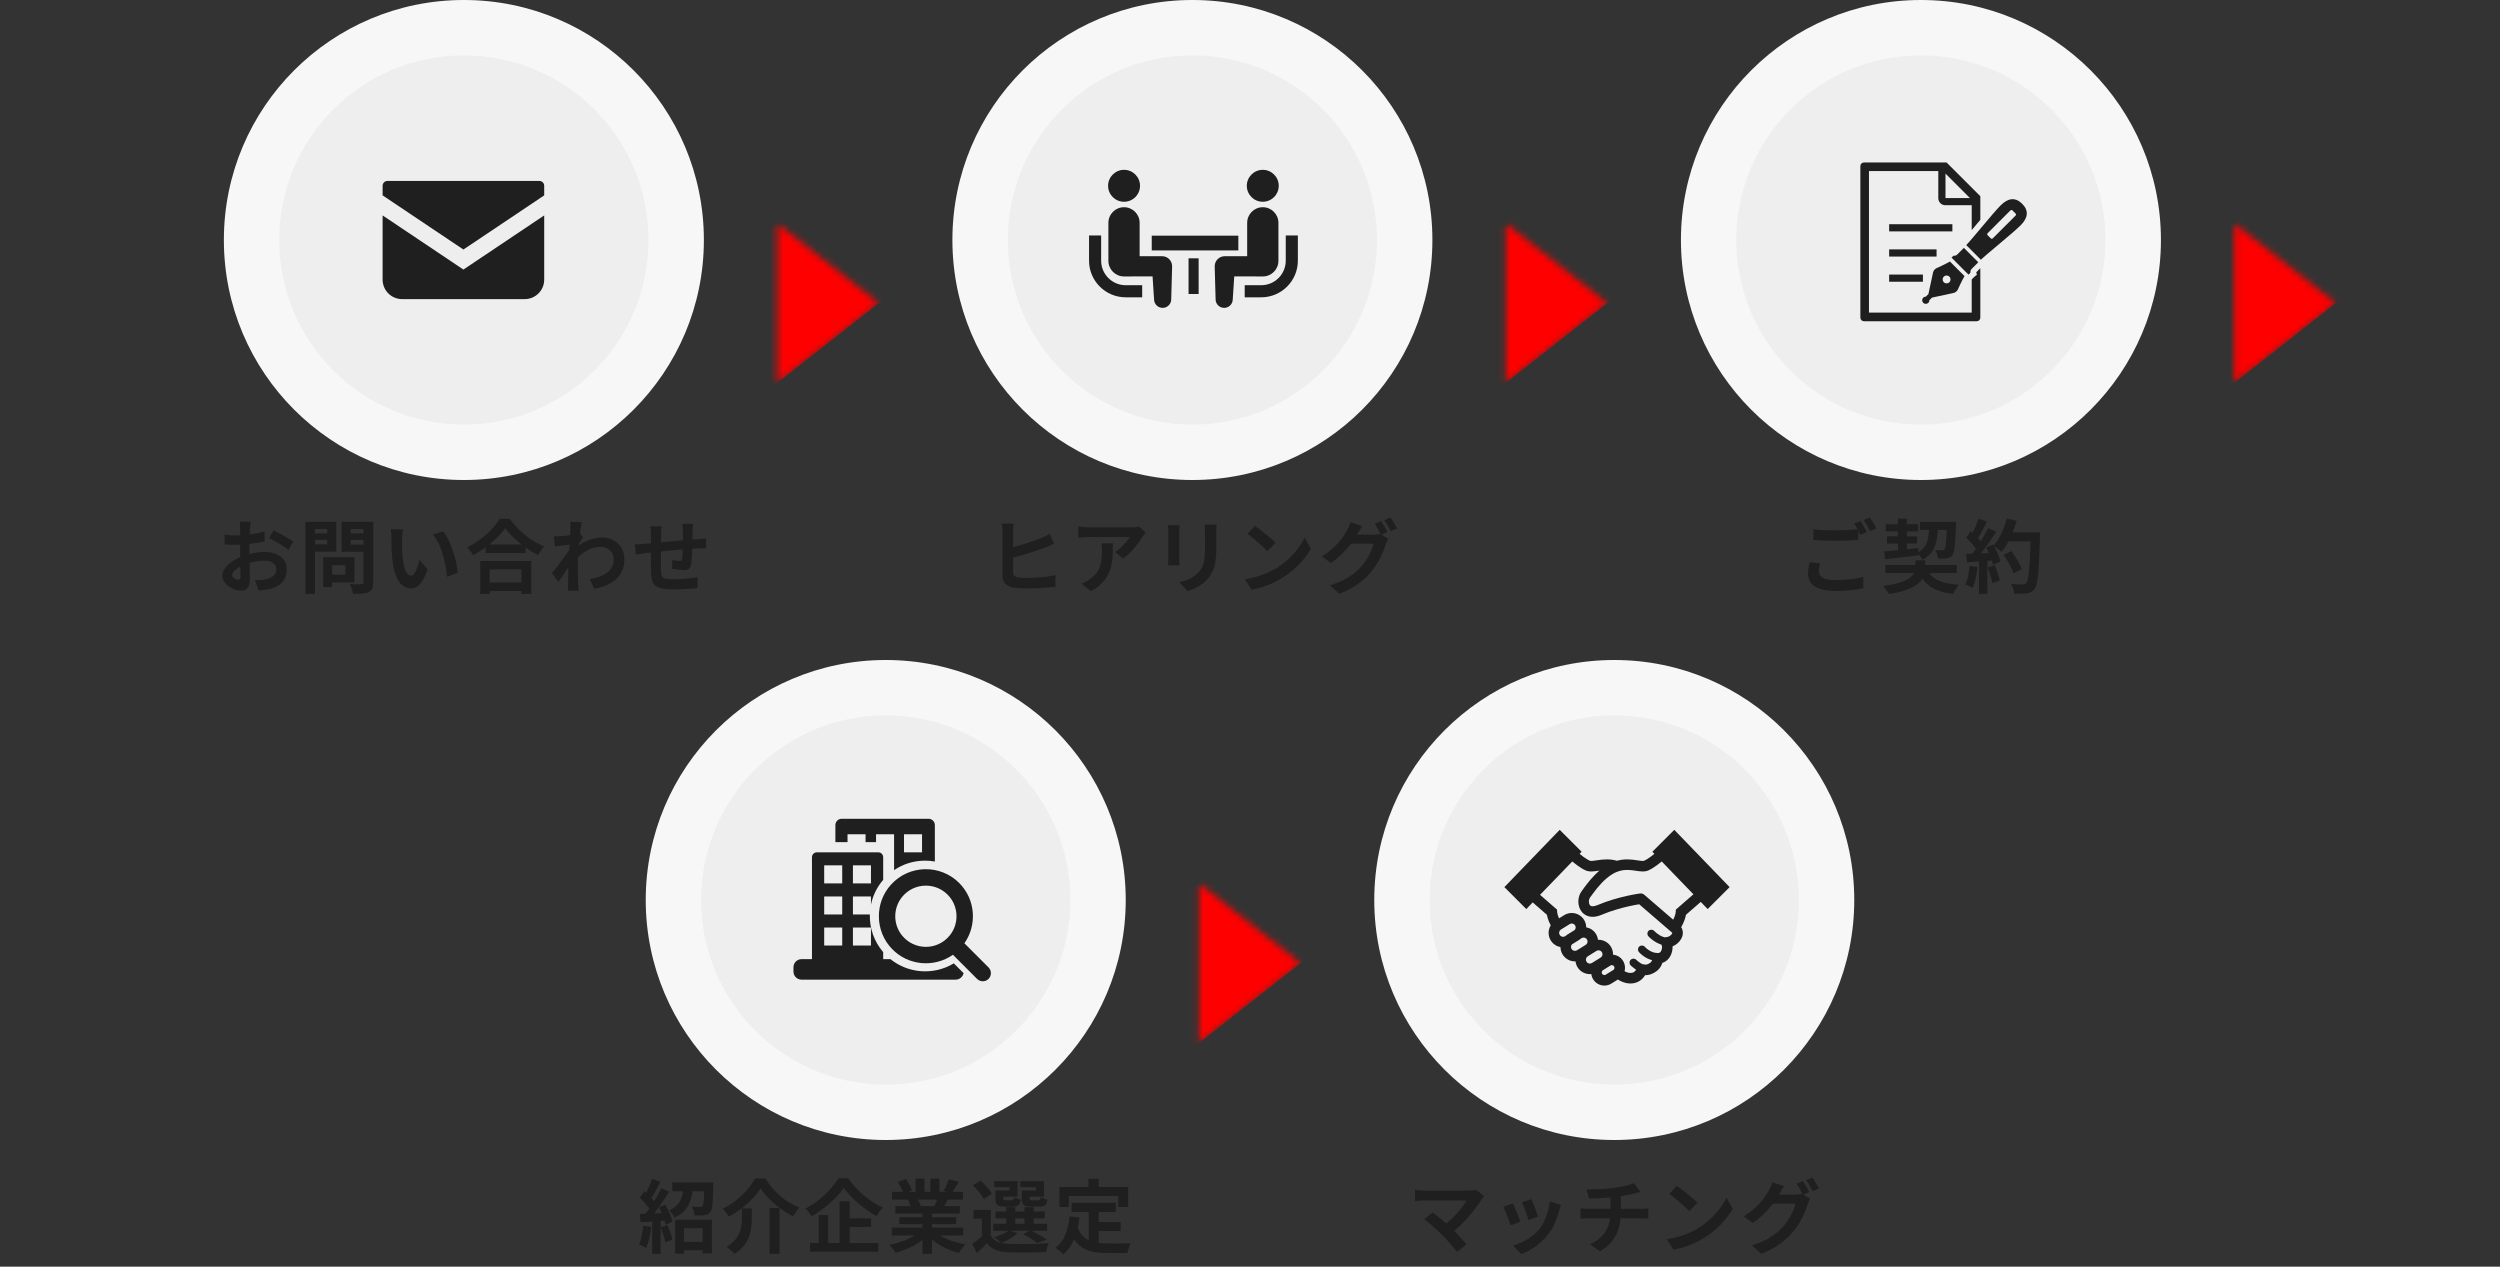
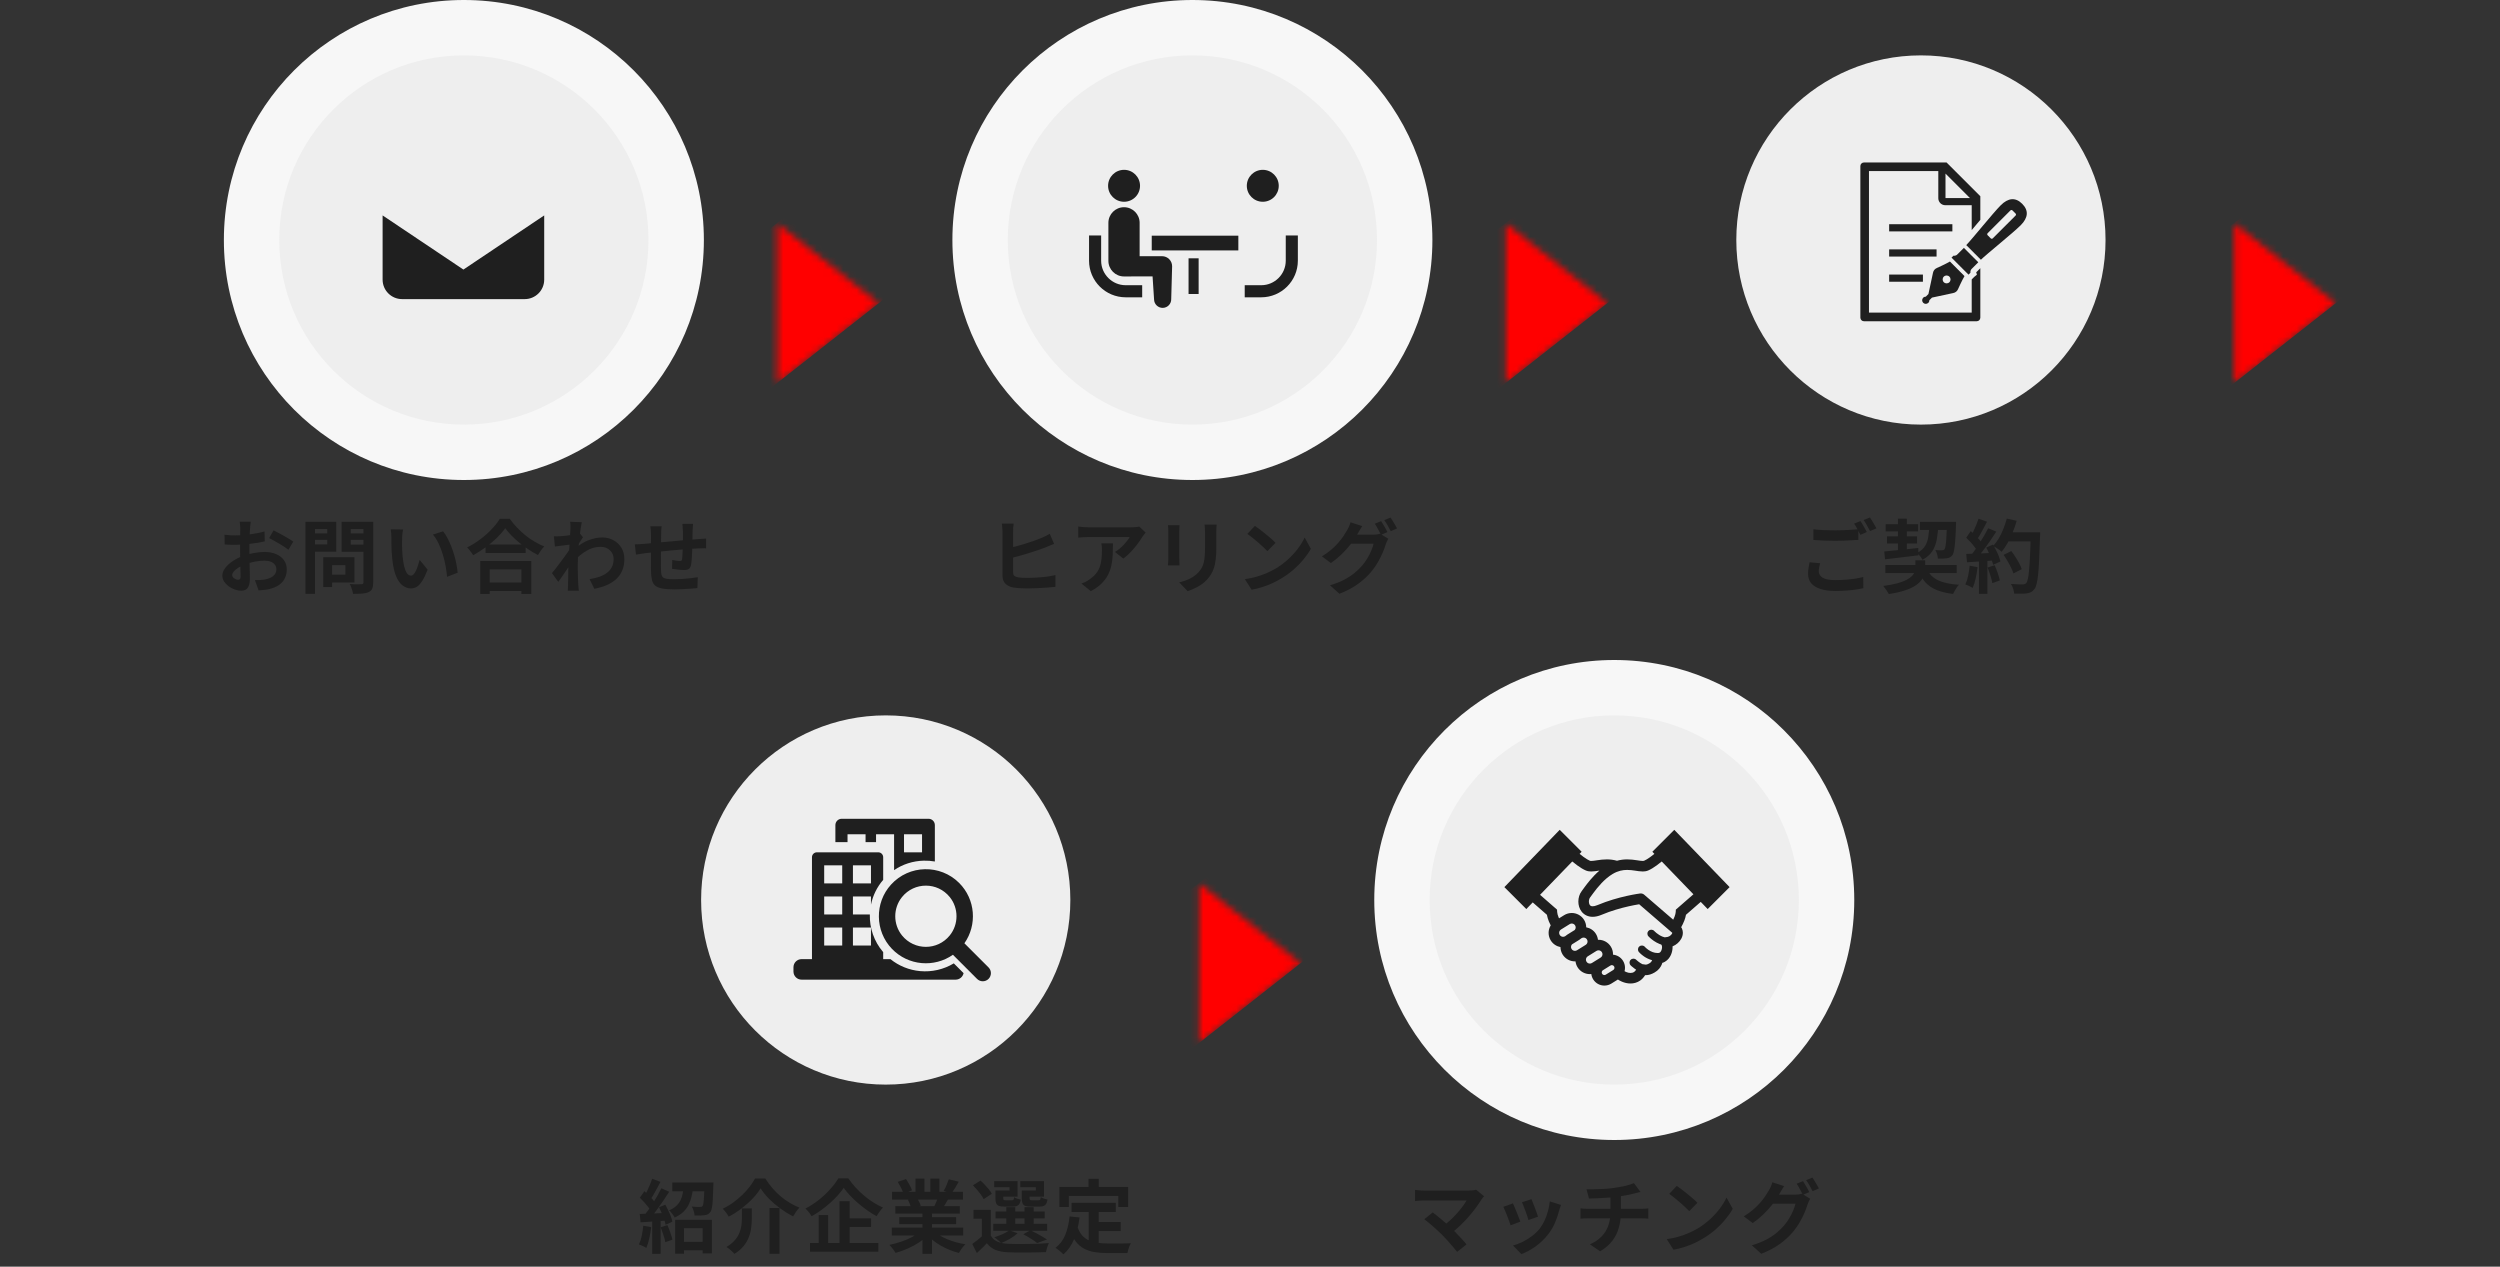
<svg xmlns="http://www.w3.org/2000/svg" width="375" height="190" viewBox="0 0 375 190" fill="none">
  <rect x="0" y="0" width="375" height="190" fill="#333333" stroke="none" />
  <path d="M105.581 36C105.581 55.882 89.463 72 69.581 72C49.699 72 33.581 55.882 33.581 36C33.581 16.118 49.699 0 69.581 0C89.463 0 105.581 16.118 105.581 36Z" fill="#F7F7F7" />
  <path d="M97.272 35.999C97.272 51.293 84.874 63.691 69.58 63.691C54.286 63.691 41.888 51.293 41.888 35.999C41.888 20.705 54.286 8.307 69.58 8.307C84.874 8.307 97.272 20.705 97.272 35.999Z" fill="#EEEEEE" />
-   <path d="M80.9 27.137H58.121C57.718 27.137 57.391 27.464 57.391 27.868V29.307L69.511 37.429L81.631 29.306V27.868C81.631 27.464 81.303 27.137 80.9 27.137Z" fill="#1F1F1F" />
  <path d="M57.391 32.313V41.943C57.391 43.558 58.699 44.867 60.316 44.867H78.706C80.323 44.867 81.631 43.558 81.631 41.943V32.312L69.511 40.435L57.391 32.313Z" fill="#1F1F1F" />
  <path d="M103.961 78.58C103.953 78.644 103.945 78.74 103.937 78.868C103.929 78.988 103.921 79.116 103.913 79.252C103.905 79.388 103.897 79.512 103.889 79.624C103.889 79.888 103.885 80.144 103.877 80.392C103.877 80.64 103.873 80.876 103.865 81.1C103.865 81.316 103.861 81.528 103.853 81.736C103.845 82.088 103.833 82.456 103.817 82.84C103.801 83.224 103.781 83.58 103.757 83.908C103.733 84.236 103.701 84.504 103.661 84.712C103.597 85.024 103.485 85.236 103.325 85.348C103.165 85.452 102.929 85.504 102.617 85.504C102.481 85.504 102.293 85.496 102.053 85.48C101.821 85.456 101.589 85.428 101.357 85.396C101.133 85.364 100.949 85.34 100.805 85.324L100.841 83.992C101.025 84.032 101.225 84.068 101.441 84.1C101.665 84.132 101.833 84.148 101.945 84.148C102.065 84.148 102.153 84.132 102.209 84.1C102.273 84.06 102.309 83.984 102.317 83.872C102.341 83.72 102.357 83.528 102.365 83.296C102.381 83.064 102.393 82.812 102.401 82.54C102.417 82.26 102.429 81.988 102.437 81.724C102.437 81.508 102.437 81.292 102.437 81.076C102.437 80.852 102.437 80.624 102.437 80.392C102.437 80.152 102.437 79.916 102.437 79.684C102.437 79.58 102.429 79.46 102.413 79.324C102.405 79.18 102.397 79.04 102.389 78.904C102.381 78.768 102.369 78.66 102.353 78.58H103.961ZM99.245 78.94C99.213 79.14 99.193 79.336 99.185 79.528C99.177 79.712 99.173 79.932 99.173 80.188C99.173 80.404 99.169 80.692 99.161 81.052C99.161 81.412 99.157 81.804 99.149 82.228C99.149 82.644 99.145 83.064 99.137 83.488C99.137 83.904 99.137 84.284 99.137 84.628C99.137 84.972 99.141 85.244 99.149 85.444C99.157 85.74 99.177 85.984 99.209 86.176C99.249 86.36 99.329 86.504 99.449 86.608C99.569 86.712 99.757 86.784 100.013 86.824C100.277 86.864 100.633 86.884 101.081 86.884C101.473 86.884 101.889 86.872 102.329 86.848C102.769 86.816 103.193 86.776 103.601 86.728C104.009 86.68 104.365 86.632 104.669 86.584L104.609 88.216C104.345 88.248 104.017 88.276 103.625 88.3C103.233 88.332 102.825 88.356 102.401 88.372C101.977 88.396 101.573 88.408 101.189 88.408C100.413 88.408 99.793 88.364 99.329 88.276C98.865 88.188 98.513 88.04 98.273 87.832C98.033 87.624 97.873 87.344 97.793 86.992C97.713 86.64 97.665 86.204 97.649 85.684C97.649 85.508 97.645 85.272 97.637 84.976C97.637 84.68 97.637 84.352 97.637 83.992C97.637 83.624 97.637 83.248 97.637 82.864C97.637 82.48 97.637 82.116 97.637 81.772C97.645 81.42 97.649 81.112 97.649 80.848C97.649 80.584 97.649 80.392 97.649 80.272C97.649 80.024 97.641 79.792 97.625 79.576C97.609 79.36 97.585 79.148 97.553 78.94H99.245ZM95.225 81.652C95.401 81.652 95.621 81.644 95.885 81.628C96.149 81.612 96.433 81.592 96.737 81.568C96.977 81.544 97.333 81.512 97.805 81.472C98.277 81.424 98.813 81.372 99.413 81.316C100.013 81.26 100.637 81.204 101.285 81.148C101.941 81.084 102.569 81.028 103.169 80.98C103.769 80.932 104.301 80.892 104.765 80.86C104.933 80.844 105.121 80.832 105.329 80.824C105.545 80.808 105.741 80.792 105.917 80.776V82.252C105.853 82.244 105.749 82.24 105.605 82.24C105.461 82.24 105.309 82.244 105.149 82.252C104.997 82.252 104.869 82.256 104.765 82.264C104.453 82.272 104.073 82.292 103.625 82.324C103.177 82.348 102.697 82.384 102.185 82.432C101.673 82.472 101.149 82.52 100.613 82.576C100.085 82.624 99.577 82.676 99.089 82.732C98.601 82.788 98.161 82.836 97.769 82.876C97.377 82.916 97.065 82.948 96.833 82.972C96.705 82.988 96.549 83.012 96.365 83.044C96.181 83.068 95.997 83.096 95.813 83.128C95.637 83.152 95.497 83.172 95.393 83.188L95.225 81.652Z" fill="#1F1F1F" />
  <path d="M88.433 86.872C88.961 86.792 89.445 86.676 89.885 86.524C90.325 86.372 90.705 86.176 91.025 85.936C91.353 85.696 91.605 85.404 91.781 85.06C91.957 84.708 92.045 84.296 92.045 83.824C92.045 83.592 92.001 83.368 91.913 83.152C91.825 82.936 91.693 82.744 91.517 82.576C91.349 82.4 91.145 82.264 90.905 82.168C90.665 82.072 90.393 82.024 90.089 82.024C89.329 82.024 88.621 82.224 87.965 82.624C87.309 83.016 86.689 83.524 86.105 84.148V82.444C86.825 81.772 87.549 81.3 88.277 81.028C89.013 80.756 89.701 80.62 90.341 80.62C90.957 80.62 91.513 80.756 92.009 81.028C92.513 81.3 92.913 81.68 93.209 82.168C93.505 82.656 93.653 83.22 93.653 83.86C93.653 84.468 93.557 85.016 93.365 85.504C93.173 85.992 92.889 86.42 92.513 86.788C92.137 87.156 91.669 87.468 91.109 87.724C90.549 87.972 89.897 88.172 89.153 88.324L88.433 86.872ZM85.709 81.664C85.581 81.672 85.417 81.692 85.217 81.724C85.017 81.748 84.801 81.776 84.569 81.808C84.345 81.832 84.117 81.86 83.885 81.892C83.653 81.924 83.437 81.952 83.237 81.976L83.081 80.44C83.257 80.448 83.421 80.452 83.573 80.452C83.733 80.444 83.917 80.436 84.125 80.428C84.317 80.412 84.545 80.392 84.809 80.368C85.081 80.336 85.353 80.3 85.625 80.26C85.905 80.22 86.165 80.176 86.405 80.128C86.645 80.08 86.833 80.032 86.969 79.984L87.449 80.596C87.377 80.692 87.293 80.812 87.197 80.956C87.109 81.1 87.017 81.248 86.921 81.4C86.825 81.544 86.741 81.672 86.669 81.784L85.961 84.04C85.833 84.224 85.673 84.456 85.481 84.736C85.297 85.016 85.101 85.312 84.893 85.624C84.685 85.936 84.481 86.236 84.281 86.524C84.081 86.812 83.901 87.064 83.741 87.28L82.793 85.972C82.945 85.78 83.121 85.56 83.321 85.312C83.521 85.056 83.725 84.788 83.933 84.508C84.149 84.22 84.361 83.936 84.569 83.656C84.777 83.368 84.969 83.1 85.145 82.852C85.329 82.596 85.481 82.376 85.601 82.192L85.625 81.88L85.709 81.664ZM85.565 79.348C85.565 79.172 85.565 78.996 85.565 78.82C85.565 78.636 85.549 78.452 85.517 78.268L87.269 78.328C87.229 78.512 87.181 78.78 87.125 79.132C87.069 79.476 87.013 79.872 86.957 80.32C86.909 80.768 86.861 81.24 86.813 81.736C86.773 82.224 86.737 82.712 86.705 83.2C86.681 83.688 86.669 84.144 86.669 84.568C86.669 84.896 86.669 85.228 86.669 85.564C86.677 85.9 86.685 86.244 86.693 86.596C86.701 86.948 86.717 87.312 86.741 87.688C86.749 87.792 86.761 87.936 86.777 88.12C86.793 88.312 86.809 88.476 86.825 88.612H85.169C85.185 88.476 85.193 88.316 85.193 88.132C85.201 87.956 85.205 87.82 85.205 87.724C85.213 87.332 85.221 86.968 85.229 86.632C85.237 86.296 85.241 85.94 85.241 85.564C85.249 85.188 85.261 84.752 85.277 84.256C85.285 84.072 85.297 83.84 85.313 83.56C85.329 83.272 85.345 82.96 85.361 82.624C85.385 82.28 85.409 81.932 85.433 81.58C85.457 81.228 85.477 80.9 85.493 80.596C85.517 80.284 85.533 80.02 85.541 79.804C85.557 79.58 85.565 79.428 85.565 79.348Z" fill="#1F1F1F" />
  <path d="M72.834 81.676H78.846V82.948H72.834V81.676ZM72.677 87.376H78.882V88.648H72.677V87.376ZM72.041 84.148H79.698V89.092H78.21V85.408H73.457V89.092H72.041V84.148ZM75.785 79.228C75.457 79.7 75.041 80.18 74.537 80.668C74.041 81.156 73.486 81.624 72.87 82.072C72.261 82.52 71.629 82.924 70.974 83.284C70.909 83.172 70.826 83.044 70.722 82.9C70.626 82.756 70.517 82.616 70.397 82.48C70.285 82.336 70.174 82.216 70.061 82.12C70.757 81.776 71.421 81.364 72.053 80.884C72.694 80.404 73.266 79.896 73.769 79.36C74.273 78.824 74.674 78.312 74.969 77.824H76.469C76.79 78.28 77.15 78.716 77.549 79.132C77.95 79.548 78.37 79.936 78.809 80.296C79.257 80.656 79.722 80.976 80.201 81.256C80.681 81.536 81.157 81.772 81.629 81.964C81.454 82.148 81.285 82.356 81.126 82.588C80.966 82.812 80.822 83.036 80.694 83.26C80.23 83.02 79.761 82.744 79.29 82.432C78.817 82.112 78.362 81.776 77.921 81.424C77.49 81.064 77.09 80.7 76.722 80.332C76.353 79.956 76.041 79.588 75.785 79.228Z" fill="#1F1F1F" />
  <path d="M60.461 79.421C60.429 79.564 60.401 79.728 60.377 79.912C60.361 80.097 60.345 80.276 60.329 80.453C60.321 80.629 60.317 80.772 60.317 80.885C60.309 81.148 60.305 81.421 60.305 81.701C60.313 81.981 60.321 82.269 60.329 82.564C60.345 82.853 60.365 83.141 60.389 83.428C60.445 84.004 60.525 84.513 60.629 84.953C60.733 85.392 60.869 85.737 61.037 85.984C61.205 86.225 61.417 86.344 61.673 86.344C61.809 86.344 61.941 86.269 62.069 86.117C62.205 85.965 62.325 85.769 62.429 85.528C62.541 85.281 62.637 85.02 62.717 84.749C62.805 84.477 62.881 84.221 62.945 83.981L64.145 85.445C63.881 86.141 63.617 86.697 63.353 87.112C63.097 87.52 62.829 87.817 62.549 88.001C62.269 88.177 61.965 88.264 61.637 88.264C61.205 88.264 60.793 88.121 60.401 87.832C60.017 87.544 59.689 87.081 59.417 86.441C59.145 85.793 58.953 84.933 58.841 83.861C58.801 83.493 58.769 83.105 58.745 82.697C58.729 82.288 58.717 81.9 58.709 81.532C58.709 81.165 58.709 80.861 58.709 80.621C58.709 80.453 58.701 80.252 58.685 80.02C58.669 79.788 58.645 79.581 58.613 79.397L60.461 79.421ZM66.461 79.697C66.685 79.969 66.901 80.3 67.109 80.692C67.317 81.085 67.509 81.504 67.685 81.953C67.861 82.4 68.017 82.861 68.153 83.332C68.289 83.796 68.397 84.252 68.477 84.701C68.565 85.141 68.621 85.544 68.645 85.912L67.061 86.525C67.021 86.037 66.949 85.504 66.845 84.928C66.741 84.353 66.601 83.772 66.425 83.189C66.249 82.605 66.037 82.052 65.789 81.532C65.549 81.013 65.265 80.564 64.937 80.189L66.461 79.697Z" fill="#1F1F1F" />
  <path d="M49.109 83.584H53.165V87.376H49.109V86.2H51.809V84.772H49.109V83.584ZM48.485 83.584H49.817V88.06H48.485V83.584ZM46.529 80.008H49.529V80.98H46.529V80.008ZM52.097 80.008H55.121V80.98H52.097V80.008ZM54.521 78.268H55.985V87.352C55.985 87.752 55.937 88.064 55.841 88.288C55.745 88.512 55.573 88.684 55.325 88.804C55.069 88.924 54.749 89 54.365 89.032C53.981 89.064 53.509 89.08 52.949 89.08C52.941 88.936 52.909 88.776 52.853 88.6C52.797 88.424 52.737 88.244 52.673 88.06C52.609 87.884 52.537 87.732 52.457 87.604C52.697 87.62 52.937 87.632 53.177 87.64C53.417 87.64 53.629 87.64 53.813 87.64C54.005 87.632 54.141 87.628 54.221 87.628C54.333 87.628 54.409 87.608 54.449 87.568C54.497 87.52 54.521 87.44 54.521 87.328V78.268ZM46.637 78.268H50.441V82.756H46.637V81.664H49.085V79.36H46.637V78.268ZM55.301 78.268V79.36H52.613V81.688H55.301V82.768H51.245V78.268H55.301ZM45.821 78.268H47.249V89.08H45.821V78.268Z" fill="#1F1F1F" />
  <path d="M37.614 78.256C37.605 78.32 37.593 78.42 37.578 78.556C37.562 78.684 37.545 78.816 37.529 78.952C37.522 79.08 37.514 79.196 37.505 79.3C37.489 79.532 37.474 79.788 37.458 80.068C37.45 80.34 37.441 80.624 37.434 80.92C37.425 81.208 37.417 81.5 37.41 81.796C37.41 82.092 37.41 82.38 37.41 82.66C37.41 82.988 37.413 83.352 37.422 83.752C37.429 84.144 37.438 84.536 37.446 84.928C37.462 85.312 37.469 85.664 37.469 85.984C37.477 86.304 37.481 86.552 37.481 86.728C37.481 87.224 37.425 87.608 37.313 87.88C37.209 88.152 37.057 88.34 36.858 88.444C36.657 88.556 36.425 88.612 36.161 88.612C35.873 88.612 35.566 88.552 35.237 88.432C34.91 88.32 34.602 88.16 34.313 87.952C34.033 87.744 33.801 87.504 33.617 87.232C33.441 86.952 33.353 86.652 33.353 86.332C33.353 85.948 33.498 85.568 33.785 85.192C34.081 84.808 34.469 84.456 34.95 84.136C35.438 83.816 35.962 83.56 36.522 83.368C37.057 83.168 37.609 83.024 38.178 82.936C38.745 82.84 39.258 82.792 39.714 82.792C40.33 82.792 40.886 82.896 41.382 83.104C41.877 83.304 42.273 83.6 42.569 83.992C42.865 84.384 43.014 84.856 43.014 85.408C43.014 85.872 42.925 86.3 42.749 86.692C42.574 87.084 42.289 87.424 41.898 87.712C41.514 87.992 41.002 88.212 40.361 88.372C40.09 88.428 39.818 88.468 39.545 88.492C39.282 88.524 39.029 88.548 38.789 88.564L38.237 87.016C38.51 87.016 38.77 87.012 39.017 87.004C39.273 86.988 39.505 86.964 39.714 86.932C40.041 86.868 40.337 86.772 40.602 86.644C40.865 86.516 41.074 86.348 41.225 86.14C41.377 85.932 41.453 85.684 41.453 85.396C41.453 85.124 41.377 84.892 41.225 84.7C41.081 84.508 40.877 84.36 40.614 84.256C40.349 84.152 40.041 84.1 39.69 84.1C39.185 84.1 38.673 84.152 38.154 84.256C37.642 84.36 37.15 84.504 36.678 84.688C36.325 84.824 36.01 84.984 35.73 85.168C35.45 85.344 35.23 85.528 35.069 85.72C34.91 85.912 34.83 86.096 34.83 86.272C34.83 86.368 34.858 86.46 34.913 86.548C34.977 86.628 35.057 86.7 35.154 86.764C35.249 86.828 35.346 86.88 35.441 86.92C35.545 86.952 35.633 86.968 35.706 86.968C35.818 86.968 35.91 86.936 35.981 86.872C36.053 86.8 36.09 86.664 36.09 86.464C36.09 86.248 36.081 85.94 36.066 85.54C36.057 85.132 36.045 84.68 36.029 84.184C36.022 83.688 36.017 83.196 36.017 82.708C36.017 82.372 36.017 82.032 36.017 81.688C36.026 81.344 36.029 81.016 36.029 80.704C36.029 80.392 36.029 80.116 36.029 79.876C36.038 79.636 36.041 79.448 36.041 79.312C36.041 79.224 36.038 79.112 36.029 78.976C36.022 78.84 36.01 78.704 35.993 78.568C35.986 78.424 35.974 78.32 35.958 78.256H37.614ZM41.033 79.552C41.337 79.696 41.678 79.872 42.053 80.08C42.438 80.288 42.801 80.496 43.145 80.704C43.498 80.904 43.778 81.084 43.986 81.244L43.266 82.468C43.114 82.34 42.913 82.196 42.666 82.036C42.425 81.876 42.161 81.712 41.873 81.544C41.593 81.376 41.322 81.22 41.057 81.076C40.794 80.924 40.566 80.804 40.373 80.716L41.033 79.552ZM33.678 80.212C34.029 80.252 34.337 80.28 34.602 80.296C34.873 80.304 35.117 80.308 35.334 80.308C35.645 80.308 35.989 80.296 36.365 80.272C36.742 80.24 37.126 80.2 37.517 80.152C37.91 80.096 38.289 80.032 38.657 79.96C39.033 79.888 39.373 79.808 39.678 79.72L39.714 81.208C39.377 81.288 39.014 81.36 38.621 81.424C38.23 81.48 37.834 81.532 37.434 81.58C37.041 81.628 36.666 81.664 36.306 81.688C35.953 81.712 35.645 81.724 35.382 81.724C34.981 81.724 34.654 81.72 34.398 81.712C34.142 81.704 33.91 81.688 33.702 81.664L33.678 80.212Z" fill="#1F1F1F" />
  <mask id="mask0_1529_7088" style="mask-type:alpha" maskUnits="userSpaceOnUse" x="116" y="33" width="16" height="25">
    <path d="M116.581 57.5L131.86 45.511L116.581 33.5L116.581 57.5Z" fill="url(#paint0_linear_1529_7088)" />
  </mask>
  <g mask="url(#mask0_1529_7088)">
    <path d="M53.675 106.898L53.675 83.181L152.86 4.766L152.86 28.929L53.675 106.898Z" fill="#FF0000" />
  </g>
  <path d="M214.86 36C214.86 55.882 198.743 72 178.86 72C158.978 72 142.86 55.882 142.86 36C142.86 16.118 158.978 0 178.86 0C198.743 0 214.86 16.118 214.86 36Z" fill="#F7F7F7" />
  <path d="M206.552 35.999C206.552 51.293 194.153 63.691 178.859 63.691C163.565 63.691 151.167 51.293 151.167 35.999C151.167 20.705 163.565 8.307 178.859 8.307C194.153 8.307 206.552 20.705 206.552 35.999Z" fill="#EEEEEE" />
  <path d="M166.251 41.702C165.583 41.034 165.173 40.12 165.172 39.105V35.324H163.357V39.105C163.358 42.135 165.818 44.594 168.849 44.596H171.328V42.781H168.849C167.833 42.781 166.92 42.37 166.251 41.702Z" fill="#1F1F1F" />
  <path d="M168.609 30.265C169.933 30.265 171.004 29.194 171.004 27.87C171.004 26.548 169.933 25.475 168.609 25.475C167.287 25.475 166.214 26.548 166.214 27.87C166.214 29.194 167.287 30.265 168.609 30.265Z" fill="#1F1F1F" />
  <path d="M174.305 38.428H170.945V33.426C170.945 32.131 169.897 31.082 168.602 31.082C167.308 31.082 166.259 32.131 166.259 33.426V39.124C166.259 40.418 167.308 41.468 168.602 41.468C168.777 41.468 172.885 41.456 172.885 41.456L173.11 44.924C173.126 45.634 173.715 46.197 174.425 46.182C175.136 46.166 175.699 45.577 175.683 44.867L175.819 39.942C175.819 39.105 175.142 38.428 174.305 38.428Z" fill="#1F1F1F" />
  <path d="M192.863 35.324V39.105C192.862 40.12 192.452 41.034 191.785 41.702C191.115 42.37 190.202 42.781 189.187 42.781H186.707V44.596H189.187C192.217 44.594 194.676 42.135 194.678 39.105V35.324H192.863Z" fill="#1F1F1F" />
  <path d="M189.417 30.265C190.74 30.265 191.812 29.194 191.812 27.87C191.812 26.548 190.74 25.475 189.417 25.475C188.094 25.475 187.022 26.548 187.022 27.87C187.022 29.194 188.094 30.265 189.417 30.265Z" fill="#1F1F1F" />
-   <path d="M191.764 39.124V33.426C191.764 32.131 190.714 31.082 189.421 31.082C188.125 31.082 187.077 32.131 187.077 33.426V38.428H183.717C182.881 38.428 182.203 39.105 182.203 39.942L182.34 44.867C182.323 45.577 182.886 46.166 183.597 46.182C184.308 46.197 184.897 45.634 184.912 44.924L185.137 41.456C185.137 41.456 189.245 41.468 189.421 41.468C190.715 41.468 191.764 40.418 191.764 39.124Z" fill="#1F1F1F" />
  <path d="M185.752 35.352H172.76V37.563H185.752V35.352Z" fill="#1F1F1F" />
  <path d="M179.795 38.746H178.283V44.099H179.795V38.746Z" fill="#1F1F1F" />
  <path d="M207.168 78.173C207.272 78.317 207.38 78.489 207.492 78.689C207.612 78.889 207.728 79.089 207.84 79.289C207.952 79.489 208.044 79.665 208.116 79.817L207.156 80.225C207.036 79.977 206.888 79.697 206.712 79.385C206.544 79.065 206.38 78.789 206.22 78.557L207.168 78.173ZM208.584 77.633C208.688 77.777 208.8 77.953 208.92 78.161C209.048 78.361 209.168 78.561 209.28 78.761C209.4 78.953 209.492 79.121 209.556 79.265L208.608 79.673C208.48 79.417 208.328 79.133 208.152 78.821C207.976 78.509 207.804 78.241 207.636 78.017L208.584 77.633ZM208.248 80.813C208.176 80.925 208.104 81.061 208.032 81.221C207.96 81.373 207.9 81.525 207.852 81.677C207.748 82.029 207.6 82.433 207.408 82.889C207.216 83.337 206.984 83.801 206.712 84.281C206.44 84.761 206.12 85.229 205.752 85.685C205.184 86.373 204.516 86.997 203.748 87.557C202.988 88.117 202.044 88.621 200.916 89.069L199.5 87.797C200.316 87.549 201.02 87.273 201.612 86.969C202.204 86.657 202.72 86.321 203.16 85.961C203.6 85.601 203.992 85.221 204.336 84.821C204.608 84.509 204.86 84.157 205.092 83.765C205.332 83.373 205.532 82.981 205.692 82.589C205.86 82.197 205.976 81.853 206.04 81.557H201.996L202.548 80.201C202.652 80.201 202.824 80.201 203.064 80.201C203.304 80.201 203.572 80.201 203.868 80.201C204.164 80.201 204.456 80.201 204.744 80.201C205.04 80.201 205.3 80.201 205.524 80.201C205.748 80.201 205.896 80.201 205.968 80.201C206.16 80.201 206.348 80.189 206.532 80.165C206.724 80.133 206.884 80.097 207.012 80.057L208.248 80.813ZM204.336 78.917C204.192 79.125 204.052 79.349 203.916 79.589C203.78 79.829 203.676 80.013 203.604 80.141C203.332 80.621 202.996 81.121 202.596 81.641C202.196 82.153 201.744 82.653 201.24 83.141C200.744 83.621 200.208 84.061 199.632 84.461L198.288 83.453C198.816 83.133 199.28 82.801 199.68 82.457C200.08 82.113 200.428 81.773 200.724 81.437C201.02 81.093 201.276 80.765 201.492 80.453C201.708 80.133 201.888 79.845 202.032 79.589C202.128 79.445 202.228 79.253 202.332 79.013C202.444 78.765 202.524 78.541 202.572 78.341L204.336 78.917Z" fill="#1F1F1F" />
  <path d="M188.232 78.881C188.44 79.025 188.684 79.201 188.964 79.409C189.244 79.617 189.532 79.845 189.828 80.093C190.132 80.333 190.416 80.569 190.68 80.801C190.944 81.033 191.16 81.241 191.328 81.425L190.104 82.673C189.952 82.505 189.752 82.305 189.504 82.073C189.256 81.841 188.988 81.601 188.7 81.353C188.412 81.105 188.128 80.869 187.848 80.645C187.568 80.421 187.32 80.233 187.104 80.081L188.232 78.881ZM186.732 86.873C187.356 86.785 187.944 86.661 188.496 86.501C189.048 86.341 189.56 86.157 190.032 85.949C190.504 85.741 190.936 85.525 191.328 85.301C192.008 84.893 192.632 84.429 193.2 83.909C193.768 83.389 194.264 82.849 194.688 82.289C195.112 81.721 195.448 81.169 195.696 80.633L196.632 82.325C196.328 82.861 195.952 83.397 195.504 83.933C195.064 84.469 194.564 84.981 194.004 85.469C193.444 85.949 192.84 86.381 192.192 86.765C191.784 87.013 191.344 87.249 190.872 87.473C190.4 87.689 189.9 87.881 189.372 88.049C188.852 88.225 188.308 88.361 187.74 88.457L186.732 86.873Z" fill="#1F1F1F" />
  <path d="M182.496 78.688C182.488 78.856 182.476 79.04 182.46 79.24C182.452 79.431 182.448 79.647 182.448 79.888C182.448 80.096 182.448 80.347 182.448 80.644C182.448 80.939 182.448 81.236 182.448 81.531C182.448 81.82 182.448 82.064 182.448 82.263C182.448 82.903 182.416 83.463 182.352 83.944C182.296 84.424 182.208 84.844 182.088 85.204C181.968 85.564 181.82 85.883 181.644 86.163C181.476 86.436 181.28 86.695 181.056 86.944C180.792 87.231 180.488 87.492 180.144 87.724C179.8 87.948 179.452 88.135 179.1 88.287C178.756 88.448 178.436 88.576 178.14 88.671L176.88 87.352C177.48 87.216 178.02 87.028 178.5 86.787C178.988 86.54 179.412 86.224 179.772 85.84C179.98 85.608 180.148 85.376 180.276 85.144C180.404 84.912 180.5 84.656 180.564 84.376C180.636 84.088 180.684 83.763 180.708 83.403C180.74 83.043 180.756 82.632 180.756 82.168C180.756 81.96 180.756 81.712 180.756 81.424C180.756 81.135 180.756 80.852 180.756 80.572C180.756 80.291 180.756 80.064 180.756 79.888C180.756 79.647 180.748 79.431 180.732 79.24C180.724 79.04 180.708 78.856 180.684 78.688H182.496ZM176.928 78.784C176.92 78.927 176.912 79.072 176.904 79.216C176.896 79.352 176.892 79.516 176.892 79.707C176.892 79.796 176.892 79.939 176.892 80.139C176.892 80.34 176.892 80.576 176.892 80.847C176.892 81.112 176.892 81.391 176.892 81.688C176.892 81.975 176.892 82.255 176.892 82.528C176.892 82.799 176.892 83.047 176.892 83.272C176.892 83.487 176.892 83.651 176.892 83.763C176.892 83.915 176.896 84.091 176.904 84.291C176.912 84.492 176.92 84.663 176.928 84.808H175.188C175.196 84.695 175.208 84.535 175.224 84.328C175.24 84.12 175.248 83.927 175.248 83.751C175.248 83.639 175.248 83.475 175.248 83.26C175.248 83.043 175.248 82.799 175.248 82.528C175.248 82.248 175.248 81.963 175.248 81.675C175.248 81.379 175.248 81.1 175.248 80.835C175.248 80.572 175.248 80.34 175.248 80.139C175.248 79.939 175.248 79.796 175.248 79.707C175.248 79.596 175.244 79.451 175.236 79.275C175.228 79.091 175.216 78.927 175.2 78.784H176.928Z" fill="#1F1F1F" />
  <path d="M171.84 79.877C171.776 79.957 171.696 80.061 171.6 80.189C171.504 80.309 171.428 80.413 171.372 80.501C171.188 80.813 170.944 81.173 170.64 81.581C170.336 81.981 170 82.381 169.632 82.781C169.264 83.173 168.884 83.509 168.492 83.789L167.244 82.793C167.484 82.649 167.72 82.481 167.952 82.289C168.184 82.097 168.396 81.897 168.588 81.689C168.788 81.473 168.96 81.269 169.104 81.077C169.256 80.885 169.372 80.713 169.452 80.561C169.348 80.561 169.172 80.561 168.924 80.561C168.676 80.561 168.38 80.561 168.036 80.561C167.692 80.561 167.32 80.561 166.92 80.561C166.528 80.561 166.136 80.561 165.744 80.561C165.352 80.561 164.98 80.561 164.628 80.561C164.284 80.561 163.984 80.561 163.728 80.561C163.48 80.561 163.304 80.561 163.2 80.561C162.952 80.561 162.716 80.569 162.492 80.585C162.268 80.601 162.016 80.621 161.736 80.645V78.977C161.968 79.009 162.208 79.037 162.456 79.061C162.704 79.085 162.952 79.097 163.2 79.097C163.304 79.097 163.488 79.097 163.752 79.097C164.016 79.097 164.328 79.097 164.688 79.097C165.056 79.097 165.444 79.097 165.852 79.097C166.268 79.097 166.68 79.097 167.088 79.097C167.504 79.097 167.888 79.097 168.24 79.097C168.6 79.097 168.904 79.097 169.152 79.097C169.408 79.097 169.58 79.097 169.668 79.097C169.78 79.097 169.916 79.093 170.076 79.085C170.236 79.077 170.392 79.065 170.544 79.049C170.704 79.033 170.82 79.013 170.892 78.989L171.84 79.877ZM166.944 81.497C166.944 82.089 166.932 82.661 166.908 83.213C166.884 83.765 166.816 84.297 166.704 84.809C166.6 85.313 166.428 85.793 166.188 86.249C165.956 86.705 165.632 87.137 165.216 87.545C164.8 87.953 164.268 88.329 163.62 88.673L162.216 87.533C162.408 87.469 162.612 87.385 162.828 87.281C163.044 87.169 163.26 87.033 163.476 86.873C163.86 86.609 164.168 86.329 164.4 86.033C164.64 85.737 164.824 85.417 164.952 85.073C165.08 84.721 165.168 84.341 165.216 83.933C165.264 83.517 165.288 83.065 165.288 82.577C165.288 82.393 165.284 82.217 165.276 82.049C165.268 81.873 165.244 81.689 165.204 81.497H166.944Z" fill="#1F1F1F" />
  <path d="M152.052 78.545C152.02 78.729 151.996 78.941 151.98 79.181C151.972 79.421 151.968 79.625 151.968 79.793C151.968 79.913 151.968 80.125 151.968 80.429C151.968 80.733 151.968 81.089 151.968 81.497C151.968 81.897 151.968 82.321 151.968 82.769C151.968 83.209 151.968 83.637 151.968 84.053C151.968 84.461 151.968 84.825 151.968 85.145C151.968 85.465 151.968 85.701 151.968 85.853C151.968 86.109 152.028 86.285 152.148 86.381C152.276 86.477 152.476 86.553 152.748 86.609C152.924 86.633 153.132 86.653 153.372 86.669C153.612 86.677 153.864 86.681 154.128 86.681C154.44 86.681 154.784 86.673 155.16 86.657C155.544 86.633 155.928 86.605 156.312 86.573C156.704 86.541 157.072 86.497 157.416 86.441C157.768 86.385 158.068 86.325 158.316 86.261V88.025C157.94 88.073 157.5 88.113 156.996 88.145C156.5 88.185 155.992 88.213 155.472 88.229C154.96 88.253 154.48 88.265 154.032 88.265C153.648 88.265 153.28 88.253 152.928 88.229C152.576 88.205 152.272 88.173 152.016 88.133C151.496 88.037 151.092 87.841 150.804 87.545C150.516 87.249 150.372 86.845 150.372 86.333C150.372 86.101 150.372 85.801 150.372 85.433C150.372 85.057 150.372 84.645 150.372 84.197C150.372 83.741 150.372 83.285 150.372 82.829C150.372 82.365 150.372 81.929 150.372 81.521C150.372 81.105 150.372 80.745 150.372 80.441C150.372 80.137 150.372 79.921 150.372 79.793C150.372 79.673 150.368 79.537 150.36 79.385C150.352 79.233 150.34 79.081 150.324 78.929C150.308 78.769 150.292 78.641 150.276 78.545H152.052ZM151.26 82.229C151.644 82.149 152.056 82.049 152.496 81.929C152.936 81.809 153.376 81.681 153.816 81.545C154.264 81.409 154.688 81.269 155.088 81.125C155.488 80.981 155.844 80.845 156.156 80.717C156.372 80.629 156.584 80.533 156.792 80.429C157.008 80.325 157.232 80.205 157.464 80.069L158.112 81.581C157.88 81.677 157.636 81.777 157.38 81.881C157.132 81.985 156.908 82.077 156.708 82.157C156.356 82.293 155.952 82.437 155.496 82.589C155.04 82.741 154.564 82.893 154.068 83.045C153.58 83.189 153.092 83.329 152.604 83.465C152.124 83.593 151.68 83.705 151.272 83.801L151.26 82.229Z" fill="#1F1F1F" />
  <mask id="mask1_1529_7088" style="mask-type:alpha" maskUnits="userSpaceOnUse" x="225" y="33" width="17" height="25">
    <path d="M225.86 57.5L241.14 45.511L225.86 33.5L225.86 57.5Z" fill="url(#paint1_linear_1529_7088)" />
  </mask>
  <g mask="url(#mask1_1529_7088)">
    <path d="M162.954 106.898L162.954 83.181L262.139 4.766L262.139 28.929L162.954 106.898Z" fill="#FF0000" />
  </g>
-   <path d="M324.14 36C324.14 55.882 308.022 72 288.14 72C268.257 72 252.14 55.882 252.14 36C252.14 16.118 268.257 0 288.14 0C308.022 0 324.14 16.118 324.14 36Z" fill="#F7F7F7" />
  <path d="M315.831 35.999C315.831 51.293 303.433 63.691 288.139 63.691C272.845 63.691 260.446 51.293 260.446 35.999C260.446 20.705 272.845 8.307 288.139 8.307C303.433 8.307 315.831 20.705 315.831 35.999Z" fill="#EEEEEE" />
  <path d="M289.249 45.421C289.357 45.313 289.409 45.172 289.407 45.031L289.799 44.64L292.981 43.957C293.306 43.898 293.579 43.678 293.705 43.373C293.705 43.373 294.308 42.025 294.675 41.414L293.662 40.401L293.504 40.242L292.49 39.228C291.879 39.595 290.531 40.198 290.531 40.198C290.225 40.325 290.006 40.597 289.947 40.922L289.264 44.104L288.873 44.496C288.731 44.495 288.589 44.547 288.482 44.654C288.27 44.867 288.27 45.21 288.482 45.421C288.694 45.633 289.037 45.633 289.249 45.421ZM291.57 41.496C291.8 41.265 292.175 41.265 292.408 41.496C292.638 41.727 292.638 42.103 292.408 42.334C292.175 42.564 291.801 42.564 291.57 42.334C291.338 42.103 291.338 41.727 291.57 41.496Z" fill="#1F1F1F" />
  <path d="M296.744 39.341L294.583 37.18C294.583 37.18 293.826 37.937 293.582 38.181C293.338 38.425 293.02 38.351 293.02 38.351L292.728 38.645L293.753 39.671L293.997 39.915L295.28 41.197L295.572 40.903C295.572 40.903 295.499 40.587 295.743 40.342C295.987 40.097 296.744 39.341 296.744 39.341Z" fill="#1F1F1F" />
  <path d="M303.329 30.57C302.33 29.571 301.24 29.662 300.104 30.797C298.97 31.932 295.706 35.996 294.937 36.765L297.134 38.962C297.903 38.193 301.966 34.929 303.101 33.794C304.236 32.659 304.328 31.569 303.329 30.57ZM302.337 32.334L298.917 35.753C298.833 35.838 298.698 35.838 298.614 35.753L298.145 35.284C298.062 35.202 298.062 35.066 298.145 34.982L301.565 31.562C301.649 31.478 301.785 31.478 301.869 31.562L302.337 32.031C302.421 32.115 302.421 32.251 302.337 32.334Z" fill="#1F1F1F" />
  <path d="M292.856 33.631H283.373V34.709H292.856V33.631Z" fill="#1F1F1F" />
  <path d="M290.485 37.408H283.373V38.485H290.485V37.408Z" fill="#1F1F1F" />
  <path d="M288.438 41.184H283.373V42.261H288.438V41.184Z" fill="#1F1F1F" />
  <path d="M296.536 41.202L296.143 41.526L295.756 41.913V46.894H280.346V25.664H290.745V29.734C290.745 30.022 290.864 30.288 291.053 30.475C291.241 30.664 291.506 30.783 291.795 30.783H295.756V34.513C295.965 34.263 296.186 34.003 296.409 33.737C296.619 33.486 296.834 33.23 297.049 32.975V29.436L291.984 24.371H279.592C279.294 24.371 279.054 24.613 279.054 24.91V47.648C279.054 47.945 279.294 48.187 279.592 48.187H296.51C296.808 48.187 297.049 47.945 297.049 47.648V40.23L296.431 40.847L296.536 41.202ZM291.824 26.039L295.489 29.705H291.824V26.039Z" fill="#1F1F1F" />
  <path d="M300.536 83.235L301.7 82.659C301.908 82.931 302.116 83.231 302.324 83.559C302.532 83.879 302.72 84.199 302.888 84.519C303.056 84.831 303.18 85.115 303.26 85.371L302.012 86.019C301.94 85.771 301.824 85.487 301.664 85.167C301.512 84.839 301.336 84.507 301.136 84.171C300.944 83.835 300.744 83.523 300.536 83.235ZM300.944 79.839H305.252V81.207H300.944V79.839ZM304.628 79.839H306.02C306.02 79.839 306.02 79.883 306.02 79.971C306.02 80.059 306.02 80.155 306.02 80.259C306.02 80.363 306.016 80.447 306.008 80.511C305.968 81.831 305.924 82.955 305.876 83.883C305.836 84.803 305.784 85.563 305.72 86.163C305.656 86.763 305.58 87.235 305.492 87.579C305.412 87.923 305.308 88.175 305.18 88.335C305.012 88.567 304.836 88.727 304.652 88.815C304.476 88.903 304.26 88.967 304.004 89.007C303.788 89.039 303.508 89.055 303.164 89.055C302.828 89.055 302.48 89.051 302.12 89.043C302.112 88.835 302.064 88.591 301.976 88.311C301.888 88.039 301.776 87.799 301.64 87.591C302.024 87.623 302.376 87.643 302.696 87.651C303.016 87.659 303.252 87.663 303.404 87.663C303.532 87.663 303.632 87.647 303.704 87.615C303.784 87.583 303.86 87.531 303.932 87.459C304.028 87.355 304.112 87.143 304.184 86.823C304.256 86.503 304.316 86.055 304.364 85.479C304.42 84.895 304.468 84.163 304.508 83.283C304.556 82.403 304.596 81.351 304.628 80.127V79.839ZM301.016 77.787L302.504 78.123C302.336 78.715 302.132 79.299 301.892 79.875C301.66 80.443 301.404 80.975 301.124 81.471C300.844 81.967 300.552 82.399 300.248 82.767C300.152 82.679 300.028 82.579 299.876 82.467C299.724 82.355 299.564 82.247 299.396 82.143C299.228 82.039 299.084 81.955 298.964 81.891C299.276 81.571 299.56 81.195 299.816 80.763C300.072 80.323 300.3 79.851 300.5 79.347C300.708 78.835 300.88 78.315 301.016 77.787ZM296.78 77.811L298.052 78.255C297.892 78.567 297.724 78.887 297.548 79.215C297.372 79.535 297.2 79.847 297.032 80.151C296.864 80.447 296.7 80.707 296.54 80.931L295.568 80.535C295.712 80.287 295.86 80.007 296.012 79.695C296.164 79.375 296.308 79.051 296.444 78.723C296.58 78.395 296.692 78.091 296.78 77.811ZM298.22 79.239L299.444 79.743C299.148 80.199 298.828 80.679 298.484 81.183C298.14 81.679 297.792 82.155 297.44 82.611C297.088 83.067 296.76 83.467 296.456 83.811L295.58 83.367C295.812 83.095 296.048 82.787 296.288 82.443C296.528 82.099 296.764 81.743 296.996 81.375C297.236 81.007 297.46 80.639 297.668 80.271C297.884 79.895 298.068 79.551 298.22 79.239ZM294.932 80.655L295.616 79.671C295.824 79.847 296.04 80.047 296.264 80.271C296.488 80.487 296.692 80.703 296.876 80.919C297.068 81.135 297.212 81.335 297.308 81.519L296.576 82.635C296.48 82.451 296.34 82.243 296.156 82.011C295.98 81.771 295.784 81.535 295.568 81.303C295.352 81.063 295.14 80.847 294.932 80.655ZM297.932 82.131L298.952 81.687C299.112 81.951 299.268 82.235 299.42 82.539C299.572 82.843 299.704 83.143 299.816 83.439C299.928 83.727 300.012 83.987 300.068 84.219L298.964 84.723C298.916 84.499 298.84 84.239 298.736 83.943C298.632 83.639 298.508 83.331 298.364 83.019C298.228 82.699 298.084 82.403 297.932 82.131ZM294.932 83.091C295.484 83.075 296.148 83.051 296.924 83.019C297.708 82.987 298.504 82.951 299.312 82.911L299.3 84.051C298.548 84.107 297.8 84.163 297.056 84.219C296.312 84.267 295.644 84.307 295.052 84.339L294.932 83.091ZM298.136 85.131L299.192 84.783C299.36 85.143 299.516 85.535 299.66 85.959C299.804 86.383 299.908 86.751 299.972 87.063L298.856 87.471C298.8 87.151 298.704 86.775 298.568 86.343C298.432 85.903 298.288 85.499 298.136 85.131ZM295.448 84.855L296.636 85.071C296.572 85.647 296.476 86.215 296.348 86.775C296.22 87.335 296.072 87.807 295.904 88.191C295.824 88.135 295.716 88.071 295.58 87.999C295.444 87.935 295.304 87.871 295.16 87.807C295.024 87.743 294.904 87.695 294.8 87.663C294.976 87.303 295.116 86.875 295.22 86.379C295.324 85.875 295.4 85.367 295.448 84.855ZM296.84 83.727H298.112V89.079H296.84V83.727Z" fill="#1F1F1F" />
  <path d="M282.799 84.749H293.503V85.961H282.799V84.749ZM282.847 78.629H287.719V79.709H282.847V78.629ZM287.995 78.281H292.555V79.493H287.995V78.281ZM283.051 80.453H287.563V81.521H283.051V80.453ZM289.015 85.289C289.351 86.073 289.907 86.653 290.683 87.029C291.459 87.405 292.515 87.633 293.851 87.713C293.739 87.817 293.627 87.953 293.515 88.121C293.403 88.289 293.299 88.457 293.203 88.625C293.107 88.793 293.027 88.949 292.963 89.093C291.987 88.973 291.159 88.773 290.479 88.493C289.807 88.221 289.247 87.837 288.799 87.341C288.359 86.845 287.987 86.221 287.683 85.469L289.015 85.289ZM292.051 78.281H293.407C293.407 78.281 293.407 78.317 293.407 78.389C293.407 78.453 293.407 78.529 293.407 78.617C293.407 78.697 293.403 78.765 293.395 78.821C293.363 79.789 293.323 80.577 293.275 81.185C293.227 81.785 293.171 82.249 293.107 82.577C293.043 82.905 292.959 83.137 292.855 83.273C292.735 83.425 292.607 83.537 292.471 83.609C292.343 83.673 292.191 83.717 292.015 83.741C291.863 83.765 291.667 83.781 291.427 83.789C291.195 83.789 290.947 83.789 290.683 83.789C290.675 83.589 290.635 83.369 290.563 83.129C290.491 82.881 290.403 82.673 290.299 82.505C290.515 82.521 290.711 82.533 290.887 82.541C291.063 82.541 291.199 82.541 291.295 82.541C291.383 82.541 291.455 82.533 291.511 82.517C291.567 82.501 291.623 82.461 291.679 82.397C291.735 82.309 291.787 82.133 291.835 81.869C291.883 81.597 291.923 81.193 291.955 80.657C291.987 80.113 292.019 79.397 292.051 78.509V78.281ZM282.643 82.721C283.075 82.681 283.567 82.633 284.119 82.577C284.679 82.521 285.267 82.461 285.883 82.397C286.507 82.325 287.127 82.257 287.743 82.193L287.767 83.297C286.879 83.409 285.991 83.517 285.103 83.621C284.223 83.725 283.439 83.817 282.751 83.897L282.643 82.721ZM289.411 78.713H290.755C290.715 79.521 290.635 80.257 290.515 80.921C290.395 81.585 290.171 82.173 289.843 82.685C289.515 83.189 289.023 83.617 288.367 83.969C288.295 83.809 288.179 83.629 288.019 83.429C287.859 83.221 287.707 83.061 287.563 82.949C288.099 82.669 288.491 82.329 288.739 81.929C288.995 81.521 289.163 81.049 289.243 80.513C289.331 79.977 289.387 79.377 289.411 78.713ZM284.695 77.801H286.027V82.781L284.695 82.937V77.801ZM287.311 84.041H288.775V85.205C288.775 85.509 288.731 85.817 288.643 86.129C288.563 86.433 288.415 86.733 288.199 87.029C287.983 87.325 287.671 87.605 287.263 87.869C286.855 88.133 286.327 88.369 285.679 88.577C285.039 88.793 284.251 88.969 283.315 89.105C283.227 88.929 283.099 88.721 282.931 88.481C282.771 88.249 282.623 88.053 282.487 87.893C283.319 87.781 284.019 87.649 284.587 87.497C285.163 87.337 285.627 87.165 285.979 86.981C286.339 86.789 286.615 86.593 286.807 86.393C286.999 86.185 287.131 85.981 287.203 85.781C287.275 85.573 287.311 85.369 287.311 85.169V84.041Z" fill="#1F1F1F" />
  <path d="M272.012 79.395C272.452 79.451 272.948 79.491 273.5 79.515C274.052 79.539 274.644 79.551 275.276 79.551C275.676 79.551 276.084 79.543 276.5 79.527C276.916 79.511 277.32 79.491 277.712 79.467C278.104 79.435 278.452 79.407 278.756 79.383V80.979C278.476 80.995 278.136 81.015 277.736 81.039C277.344 81.063 276.932 81.083 276.5 81.099C276.076 81.115 275.672 81.123 275.288 81.123C274.664 81.123 274.084 81.111 273.548 81.087C273.012 81.055 272.5 81.023 272.012 80.991V79.395ZM273.02 84.483C272.964 84.691 272.916 84.895 272.876 85.095C272.836 85.295 272.816 85.495 272.816 85.695C272.816 86.087 273.008 86.407 273.392 86.655C273.784 86.895 274.412 87.015 275.276 87.015C275.82 87.015 276.344 86.995 276.848 86.955C277.36 86.915 277.84 86.863 278.288 86.799C278.736 86.727 279.136 86.643 279.488 86.547L279.5 88.227C279.156 88.307 278.764 88.379 278.324 88.443C277.892 88.507 277.424 88.555 276.92 88.587C276.424 88.627 275.896 88.647 275.336 88.647C274.416 88.647 273.652 88.543 273.044 88.335C272.436 88.135 271.976 87.847 271.664 87.471C271.36 87.087 271.208 86.619 271.208 86.067C271.208 85.723 271.236 85.407 271.292 85.119C271.348 84.823 271.396 84.563 271.436 84.339L273.02 84.483ZM279.068 78.159C279.172 78.303 279.28 78.475 279.392 78.675C279.512 78.875 279.628 79.075 279.74 79.275C279.852 79.475 279.948 79.651 280.028 79.803L279.056 80.223C278.936 79.975 278.788 79.691 278.612 79.371C278.444 79.051 278.28 78.775 278.12 78.543L279.068 78.159ZM280.496 77.619C280.6 77.771 280.712 77.947 280.832 78.147C280.952 78.347 281.068 78.547 281.18 78.747C281.3 78.939 281.396 79.107 281.468 79.251L280.508 79.659C280.38 79.411 280.228 79.131 280.052 78.819C279.876 78.499 279.704 78.227 279.536 78.003L280.496 77.619Z" fill="#1F1F1F" />
  <mask id="mask2_1529_7088" style="mask-type:alpha" maskUnits="userSpaceOnUse" x="335" y="33" width="16" height="25">
    <path d="M335.14 57.5L350.419 45.511L335.14 33.5L335.14 57.5Z" fill="url(#paint2_linear_1529_7088)" />
  </mask>
  <g mask="url(#mask2_1529_7088)">
    <path d="M272.233 106.898L272.233 83.181L371.419 4.766L371.419 28.929L272.233 106.898Z" fill="#FF0000" />
  </g>
-   <path d="M168.86 135C168.86 154.882 152.743 171 132.86 171C112.978 171 96.86 154.882 96.86 135C96.86 115.118 112.978 99 132.86 99C152.743 99 168.86 115.118 168.86 135Z" fill="#F7F7F7" />
  <path d="M160.552 134.999C160.552 150.293 148.153 162.691 132.859 162.691C117.565 162.691 105.167 150.293 105.167 134.999C105.167 119.705 117.565 107.307 132.859 107.307C148.153 107.307 160.552 119.705 160.552 134.999Z" fill="#EEEEEE" />
  <path d="M131.407 126.32V125.144H134.112V130.519C135.416 129.633 136.947 129.138 138.569 129.1C139.132 129.087 139.687 129.13 140.228 129.224V123.762C140.228 123.24 139.804 122.816 139.282 122.816H126.254C125.731 122.816 125.308 123.24 125.308 123.762V126.32H127.129V125.144H129.835V126.32H131.406H131.407ZM135.601 125.144H138.306V127.85H135.601V125.144Z" fill="#1F1F1F" />
  <path d="M143.875 132.444C141.043 129.611 136.383 129.693 133.656 132.689C131.174 135.415 131.231 139.656 133.781 142.318C136.235 144.88 140.143 145.178 142.937 143.214L146.557 146.834C147.033 147.31 147.804 147.31 148.28 146.834C148.755 146.358 148.755 145.588 148.28 145.112L144.66 141.492C146.594 138.739 146.334 134.903 143.874 132.444H143.875ZM142.465 140.314C140.617 142.6 137.149 142.6 135.3 140.314C133.953 138.648 133.953 136.226 135.3 134.56C137.148 132.274 140.616 132.274 142.465 134.56C143.812 136.226 143.812 138.648 142.465 140.314Z" fill="#1F1F1F" />
  <path d="M143.071 144.505C141.561 145.418 139.784 145.829 138.007 145.666C136.375 145.517 134.831 144.888 133.565 143.87H132.478V142.82C131.091 141.211 130.421 139.184 130.475 137.172H127.94V134.467H130.645V135.704C130.921 134.36 131.532 133.074 132.478 131.978V128.586C132.478 128.177 132.147 127.846 131.738 127.846H122.536C122.127 127.846 121.795 128.177 121.795 128.586V143.87H120.236C119.564 143.87 119.019 144.415 119.019 145.087V145.73C119.019 146.403 119.564 146.948 120.236 146.948H143.345C143.935 146.948 144.426 146.528 144.538 145.972L143.071 144.505ZM127.94 129.804H130.646V132.509H127.94V129.804ZM126.333 141.835H123.628V139.13H126.333V141.835ZM126.333 137.172H123.628V134.467H126.333V137.172ZM126.333 132.509H123.628V129.804H126.333V132.509ZM130.645 141.835H127.94V139.13H130.645V141.835Z" fill="#1F1F1F" />
  <path d="M160.736 180.424H167.372V181.804H160.736V180.424ZM164.06 183.304H168.104V184.66H164.06V183.304ZM163.304 181.228H164.804V187.024L163.304 186.844V181.228ZM160.436 182.464L161.936 182.62C161.776 183.844 161.504 184.924 161.12 185.86C160.736 186.796 160.2 187.56 159.512 188.152C159.432 188.064 159.32 187.956 159.176 187.828C159.032 187.7 158.88 187.576 158.72 187.456C158.568 187.336 158.436 187.24 158.324 187.168C158.972 186.688 159.46 186.044 159.788 185.236C160.116 184.42 160.332 183.496 160.436 182.464ZM161.6 183.976C161.784 184.52 162.024 184.964 162.32 185.308C162.624 185.644 162.972 185.9 163.364 186.076C163.764 186.244 164.2 186.36 164.672 186.424C165.144 186.488 165.644 186.52 166.172 186.52C166.3 186.52 166.472 186.52 166.688 186.52C166.912 186.52 167.156 186.52 167.42 186.52C167.692 186.52 167.968 186.52 168.248 186.52C168.528 186.512 168.788 186.508 169.028 186.508C169.268 186.5 169.468 186.492 169.628 186.484C169.556 186.604 169.484 186.752 169.412 186.928C169.348 187.096 169.288 187.272 169.232 187.456C169.176 187.64 169.136 187.808 169.112 187.96H168.5H166.1C165.404 187.96 164.764 187.912 164.18 187.816C163.596 187.72 163.068 187.544 162.596 187.288C162.132 187.04 161.716 186.68 161.348 186.208C160.988 185.736 160.68 185.12 160.424 184.36L161.6 183.976ZM163.28 176.824H164.816V179.008H163.28V176.824ZM158.912 178.036H169.22V181.048H167.744V179.392H160.328V181.048H158.912V178.036Z" fill="#1F1F1F" />
  <path d="M148.617 181.48V185.908H147.273V182.812H146.025V181.48H148.617ZM148.617 185.344C148.849 185.752 149.181 186.052 149.613 186.244C150.053 186.436 150.581 186.544 151.197 186.568C151.573 186.584 152.021 186.596 152.541 186.604C153.061 186.604 153.609 186.6 154.185 186.592C154.761 186.584 155.321 186.572 155.865 186.556C156.417 186.532 156.905 186.5 157.329 186.46C157.281 186.572 157.225 186.708 157.161 186.868C157.105 187.02 157.053 187.18 157.005 187.348C156.957 187.524 156.921 187.68 156.897 187.816C156.513 187.832 156.073 187.844 155.577 187.852C155.081 187.868 154.565 187.876 154.029 187.876C153.501 187.884 152.993 187.884 152.505 187.876C152.017 187.868 151.581 187.856 151.197 187.84C150.469 187.808 149.849 187.692 149.337 187.492C148.833 187.292 148.397 186.956 148.029 186.484C147.805 186.724 147.569 186.964 147.321 187.204C147.081 187.444 146.817 187.696 146.529 187.96L145.845 186.592C146.093 186.416 146.353 186.22 146.625 186.004C146.897 185.788 147.157 185.568 147.405 185.344H148.617ZM145.941 177.796L147.081 177.088C147.297 177.272 147.513 177.484 147.729 177.724C147.953 177.956 148.157 178.188 148.341 178.42C148.525 178.652 148.669 178.868 148.773 179.068L147.549 179.872C147.461 179.68 147.329 179.464 147.153 179.224C146.977 178.976 146.781 178.728 146.565 178.48C146.357 178.232 146.149 178.004 145.941 177.796ZM149.337 181.72H156.705V182.764H149.337V181.72ZM148.989 183.568H157.077V184.624H148.989V183.568ZM150.945 181.072H152.289V184.084H150.945V181.072ZM153.681 181.072H155.049V184.084H153.681V181.072ZM149.673 178.576H151.425V178.084H149.133V177.172H152.637V179.5H149.673V178.576ZM149.313 178.576H150.489V179.74C150.489 179.868 150.513 179.952 150.561 179.992C150.609 180.024 150.705 180.04 150.849 180.04C150.889 180.04 150.949 180.04 151.029 180.04C151.109 180.04 151.197 180.04 151.293 180.04C151.397 180.04 151.493 180.04 151.581 180.04C151.669 180.04 151.733 180.04 151.773 180.04C151.901 180.04 151.985 180.012 152.025 179.956C152.065 179.9 152.093 179.776 152.109 179.584C152.221 179.656 152.373 179.728 152.565 179.8C152.765 179.864 152.949 179.912 153.117 179.944C153.053 180.352 152.929 180.628 152.745 180.772C152.569 180.916 152.297 180.988 151.929 180.988C151.873 180.988 151.785 180.988 151.665 180.988C151.553 180.988 151.433 180.988 151.305 180.988C151.177 180.988 151.053 180.988 150.933 180.988C150.821 180.988 150.737 180.988 150.681 180.988C150.321 180.988 150.041 180.956 149.841 180.892C149.649 180.82 149.513 180.692 149.433 180.508C149.353 180.324 149.313 180.072 149.313 179.752V178.576ZM153.609 178.576H155.373V178.084H153.045V177.172H156.597V179.5H153.609V178.576ZM153.261 178.576H154.437V179.74C154.437 179.868 154.461 179.952 154.509 179.992C154.557 180.024 154.657 180.04 154.809 180.04C154.849 180.04 154.909 180.04 154.989 180.04C155.077 180.04 155.173 180.04 155.277 180.04C155.381 180.04 155.477 180.04 155.565 180.04C155.661 180.04 155.733 180.04 155.781 180.04C155.909 180.04 155.989 180.012 156.021 179.956C156.061 179.9 156.093 179.768 156.117 179.56C156.229 179.64 156.381 179.716 156.573 179.788C156.773 179.852 156.957 179.9 157.125 179.932C157.061 180.348 156.937 180.628 156.753 180.772C156.577 180.916 156.305 180.988 155.937 180.988C155.873 180.988 155.781 180.988 155.661 180.988C155.541 180.988 155.413 180.988 155.277 180.988C155.149 180.988 155.025 180.988 154.905 180.988C154.785 180.988 154.697 180.988 154.641 180.988C154.281 180.988 154.001 180.956 153.801 180.892C153.601 180.82 153.461 180.692 153.381 180.508C153.301 180.324 153.261 180.072 153.261 179.752V178.576ZM153.489 185.14L154.545 184.54C154.833 184.668 155.133 184.816 155.445 184.984C155.757 185.144 156.053 185.308 156.333 185.476C156.613 185.636 156.853 185.784 157.053 185.92L155.577 186.46C155.353 186.268 155.045 186.052 154.653 185.812C154.269 185.564 153.881 185.34 153.489 185.14ZM151.377 184.552L152.637 184.984C152.333 185.272 151.953 185.548 151.497 185.812C151.041 186.076 150.605 186.292 150.189 186.46C150.109 186.372 150.005 186.276 149.877 186.172C149.757 186.06 149.629 185.952 149.493 185.848C149.357 185.744 149.241 185.656 149.145 185.584C149.561 185.456 149.973 185.304 150.381 185.128C150.789 184.944 151.121 184.752 151.377 184.552Z" fill="#1F1F1F" />
  <path d="M133.772 184.143H144.476V185.331H133.772V184.143ZM133.808 178.767H144.44V179.943H133.808V178.767ZM134.3 180.915H143.972V182.043H134.3V180.915ZM134.888 182.571H143.42V183.615H134.888V182.571ZM138.368 181.479H139.796V188.079H138.368V181.479ZM137.324 176.787H138.668V179.331H137.324V176.787ZM139.556 176.787H140.912V179.247H139.556V176.787ZM138.104 184.671L139.244 185.187C138.868 185.603 138.412 185.991 137.876 186.351C137.348 186.703 136.78 187.011 136.172 187.275C135.564 187.547 134.952 187.767 134.336 187.935C134.272 187.815 134.184 187.679 134.072 187.527C133.968 187.383 133.856 187.239 133.736 187.095C133.624 186.951 133.516 186.831 133.412 186.735C134.012 186.607 134.608 186.443 135.2 186.243C135.8 186.043 136.352 185.807 136.856 185.535C137.36 185.263 137.776 184.975 138.104 184.671ZM140.084 184.635C140.332 184.875 140.628 185.103 140.972 185.319C141.316 185.527 141.692 185.719 142.1 185.895C142.516 186.063 142.952 186.211 143.408 186.339C143.872 186.467 144.34 186.567 144.812 186.639C144.7 186.751 144.58 186.879 144.452 187.023C144.332 187.175 144.216 187.331 144.104 187.491C144 187.659 143.912 187.811 143.84 187.947C143.36 187.827 142.888 187.671 142.424 187.479C141.968 187.295 141.532 187.083 141.116 186.843C140.7 186.603 140.308 186.335 139.94 186.039C139.572 185.743 139.248 185.427 138.968 185.091L140.084 184.635ZM142.316 176.895L143.816 177.255C143.632 177.583 143.444 177.903 143.252 178.215C143.06 178.519 142.884 178.779 142.724 178.995L141.548 178.635C141.644 178.475 141.74 178.295 141.836 178.095C141.932 177.887 142.02 177.679 142.1 177.471C142.188 177.255 142.26 177.063 142.316 176.895ZM140.732 179.463L142.256 179.823C142.088 180.103 141.928 180.375 141.776 180.639C141.624 180.895 141.488 181.115 141.368 181.299L140.144 180.963C140.248 180.739 140.356 180.491 140.468 180.219C140.58 179.939 140.668 179.687 140.732 179.463ZM134.66 177.279L135.896 176.859C136.072 177.107 136.248 177.395 136.424 177.723C136.6 178.043 136.728 178.319 136.808 178.551L135.512 179.031C135.448 178.791 135.332 178.507 135.164 178.179C134.996 177.851 134.828 177.551 134.66 177.279ZM136.184 179.967L137.588 179.739C137.692 179.907 137.792 180.099 137.888 180.315C137.992 180.523 138.068 180.707 138.116 180.867L136.652 181.119C136.612 180.967 136.548 180.779 136.46 180.555C136.372 180.331 136.28 180.135 136.184 179.967Z" fill="#1F1F1F" />
  <path d="M126.56 178.18C126.312 178.54 126.016 178.912 125.672 179.296C125.328 179.68 124.944 180.06 124.52 180.436C124.104 180.812 123.66 181.172 123.188 181.516C122.724 181.852 122.24 182.16 121.736 182.44C121.68 182.328 121.6 182.2 121.496 182.056C121.392 181.912 121.28 181.772 121.16 181.636C121.04 181.5 120.928 181.38 120.824 181.276C121.52 180.916 122.188 180.484 122.828 179.98C123.468 179.468 124.04 178.928 124.544 178.36C125.056 177.792 125.46 177.256 125.756 176.752H127.244C127.572 177.224 127.936 177.68 128.336 178.12C128.736 178.56 129.16 178.968 129.608 179.344C130.056 179.72 130.52 180.06 131 180.364C131.48 180.668 131.964 180.924 132.452 181.132C132.268 181.316 132.092 181.524 131.924 181.756C131.764 181.98 131.616 182.204 131.48 182.428C131.008 182.164 130.536 181.868 130.064 181.54C129.6 181.204 129.148 180.848 128.708 180.472C128.268 180.096 127.864 179.712 127.496 179.32C127.128 178.928 126.816 178.548 126.56 178.18ZM126.644 182.752H130.664V184.036H126.644V182.752ZM121.496 186.448H131.756V187.756H121.496V186.448ZM125.924 180.184H127.448V187.144H125.924V180.184ZM122.804 182.26H124.22V187.12H122.804V182.26Z" fill="#1F1F1F" />
  <path d="M114.092 178.251C113.788 178.755 113.388 179.267 112.892 179.787C112.396 180.307 111.84 180.803 111.224 181.275C110.616 181.739 109.976 182.147 109.304 182.499C109.248 182.379 109.168 182.247 109.064 182.103C108.96 181.959 108.852 181.815 108.74 181.671C108.628 181.527 108.52 181.407 108.416 181.311C109.128 180.967 109.796 180.543 110.42 180.039C111.052 179.535 111.612 178.999 112.1 178.431C112.588 177.855 112.972 177.303 113.252 176.775H114.8C115.112 177.279 115.46 177.755 115.844 178.203C116.236 178.651 116.648 179.063 117.08 179.439C117.52 179.807 117.98 180.135 118.46 180.423C118.94 180.711 119.424 180.951 119.912 181.143C119.728 181.327 119.556 181.539 119.396 181.779C119.236 182.011 119.092 182.239 118.964 182.463C118.324 182.135 117.692 181.743 117.068 181.287C116.444 180.831 115.872 180.343 115.352 179.823C114.84 179.295 114.42 178.771 114.092 178.251ZM115.424 181.203H116.924V188.067H115.424V181.203ZM111.284 181.263H112.772V182.751C112.772 183.175 112.744 183.623 112.688 184.095C112.64 184.559 112.528 185.027 112.352 185.499C112.184 185.971 111.924 186.427 111.572 186.867C111.228 187.307 110.76 187.711 110.168 188.079C110.08 187.975 109.964 187.855 109.82 187.719C109.684 187.591 109.54 187.463 109.388 187.335C109.236 187.215 109.096 187.119 108.968 187.047C109.488 186.735 109.904 186.399 110.216 186.039C110.528 185.679 110.76 185.311 110.912 184.935C111.064 184.551 111.164 184.171 111.212 183.795C111.26 183.419 111.284 183.059 111.284 182.715V181.263Z" fill="#1F1F1F" />
  <path d="M101.949 186.281H106.077V187.541H101.949V186.281ZM101.277 182.969H106.785V188.009H105.393V184.229H102.597V188.057H101.277V182.969ZM100.845 177.365H106.341V178.685H100.845V177.365ZM105.681 177.365H107.025C107.025 177.365 107.021 177.433 107.013 177.569C107.013 177.697 107.009 177.804 107.001 177.892C106.977 178.724 106.949 179.409 106.917 179.945C106.885 180.473 106.841 180.885 106.785 181.181C106.729 181.477 106.649 181.689 106.545 181.817C106.425 181.969 106.293 182.081 106.149 182.153C106.013 182.217 105.845 182.26 105.645 182.285C105.493 182.309 105.285 182.325 105.021 182.333C104.757 182.333 104.477 182.329 104.181 182.321C104.173 182.113 104.129 181.885 104.049 181.637C103.977 181.389 103.885 181.172 103.773 180.988C104.021 181.012 104.257 181.028 104.481 181.036C104.705 181.036 104.873 181.036 104.985 181.036C105.081 181.036 105.157 181.033 105.213 181.024C105.269 181.009 105.325 180.973 105.381 180.917C105.437 180.845 105.481 180.693 105.513 180.461C105.553 180.221 105.585 179.868 105.609 179.405C105.641 178.941 105.665 178.329 105.681 177.569V177.365ZM102.573 177.917H103.989C103.941 178.421 103.865 178.905 103.761 179.368C103.665 179.824 103.517 180.257 103.317 180.665C103.125 181.065 102.857 181.433 102.513 181.769C102.169 182.097 101.733 182.385 101.205 182.633C101.125 182.465 101.001 182.277 100.833 182.069C100.673 181.853 100.517 181.68 100.365 181.552C100.813 181.36 101.173 181.137 101.445 180.88C101.725 180.616 101.937 180.333 102.081 180.029C102.233 179.717 102.341 179.381 102.405 179.02C102.477 178.66 102.533 178.293 102.573 177.917ZM97.821 176.812L99.069 177.28C98.909 177.585 98.741 177.901 98.565 178.229C98.389 178.556 98.217 178.868 98.049 179.164C97.881 179.461 97.721 179.716 97.569 179.932L96.609 179.525C96.753 179.276 96.901 178.997 97.053 178.685C97.205 178.372 97.349 178.052 97.485 177.724C97.621 177.397 97.733 177.093 97.821 176.812ZM99.201 178.241L100.377 178.768C100.089 179.225 99.773 179.704 99.429 180.208C99.085 180.704 98.741 181.185 98.397 181.649C98.053 182.105 97.729 182.505 97.425 182.849L96.585 182.38C96.809 182.108 97.041 181.805 97.281 181.469C97.521 181.125 97.757 180.769 97.989 180.401C98.229 180.025 98.453 179.653 98.661 179.285C98.869 178.908 99.049 178.56 99.201 178.241ZM95.973 179.656L96.669 178.673C96.877 178.857 97.089 179.061 97.305 179.285C97.529 179.5 97.733 179.721 97.917 179.945C98.109 180.161 98.253 180.356 98.349 180.533L97.617 181.649C97.521 181.457 97.381 181.245 97.197 181.013C97.021 180.781 96.825 180.545 96.609 180.305C96.393 180.065 96.181 179.849 95.973 179.656ZM98.853 181.097L99.801 180.701C99.953 180.973 100.101 181.264 100.245 181.576C100.397 181.88 100.525 182.181 100.629 182.477C100.741 182.765 100.817 183.025 100.857 183.257L99.837 183.713C99.797 183.481 99.725 183.217 99.621 182.921C99.525 182.617 99.409 182.304 99.273 181.984C99.137 181.664 98.997 181.369 98.853 181.097ZM95.961 182.093C96.513 182.077 97.173 182.053 97.941 182.021C98.709 181.989 99.489 181.957 100.281 181.925L100.269 183.065C99.525 183.121 98.785 183.173 98.049 183.22C97.321 183.269 96.665 183.312 96.081 183.352L95.961 182.093ZM99.105 184.085L100.113 183.761C100.265 184.105 100.409 184.481 100.545 184.889C100.689 185.289 100.797 185.641 100.869 185.945L99.801 186.329C99.745 186.025 99.649 185.665 99.513 185.249C99.377 184.825 99.241 184.437 99.105 184.085ZM96.489 183.857L97.677 184.073C97.613 184.649 97.517 185.217 97.389 185.777C97.261 186.337 97.113 186.809 96.945 187.193C96.865 187.137 96.757 187.073 96.621 187.001C96.485 186.937 96.345 186.873 96.201 186.809C96.065 186.745 95.945 186.697 95.841 186.665C96.017 186.305 96.157 185.877 96.261 185.381C96.365 184.877 96.441 184.369 96.489 183.857ZM97.833 182.729H99.093V188.081H97.833V182.729Z" fill="#1F1F1F" />
  <mask id="mask3_1529_7088" style="mask-type:alpha" maskUnits="userSpaceOnUse" x="179" y="132" width="17" height="25">
    <path d="M179.86 156.5L195.14 144.511L179.86 132.5L179.86 156.5Z" fill="url(#paint3_linear_1529_7088)" />
  </mask>
  <g mask="url(#mask3_1529_7088)">
    <path d="M116.954 205.898L116.954 182.181L216.139 103.766L216.139 127.929L116.954 205.898Z" fill="#FF0000" />
  </g>
  <path d="M278.14 135C278.14 154.882 262.022 171 242.14 171C222.257 171 206.14 154.882 206.14 135C206.14 115.118 222.257 99 242.14 99C262.022 99 278.14 115.118 278.14 135Z" fill="#F7F7F7" />
  <path d="M269.831 134.999C269.831 150.293 257.433 162.691 242.139 162.691C226.845 162.691 214.446 150.293 214.446 134.999C214.446 119.705 226.845 107.307 242.139 107.307C257.433 107.307 269.831 119.705 269.831 134.999Z" fill="#EEEEEE" />
  <path d="M251.142 124.473L247.852 127.763L248.158 128.08C247.94 128.256 247.719 128.428 247.505 128.581C247.16 128.827 246.828 129.025 246.603 129.118C246.589 129.125 246.528 129.142 246.407 129.141C246.213 129.143 245.889 129.094 245.492 129.033C245.093 128.973 244.616 128.908 244.079 128.907C243.609 128.906 243.092 128.963 242.548 129.112C242.004 128.963 241.488 128.907 241.02 128.908C240.482 128.908 240.005 128.973 239.606 129.034C239.209 129.095 238.886 129.144 238.692 129.142C238.57 129.143 238.51 129.125 238.497 129.119C238.258 129.021 237.896 128.802 237.524 128.531C237.331 128.391 237.135 128.237 236.94 128.079L237.245 127.763L233.955 124.473L225.656 133.068L228.946 136.358L229.909 135.361L232.035 137.216C232.095 137.572 232.207 137.908 232.336 138.226C232.42 138.429 232.513 138.625 232.607 138.808C232.402 139.148 232.29 139.537 232.291 139.931C232.29 140.321 232.397 140.72 232.618 141.075C232.953 141.614 233.49 141.953 234.07 142.061C234.074 142.444 234.18 142.835 234.396 143.183C234.807 143.843 235.517 144.209 236.241 144.208C236.269 144.208 236.298 144.204 236.325 144.202C236.362 144.509 236.463 144.815 236.636 145.093C237.046 145.753 237.757 146.119 238.48 146.118C238.552 146.118 238.624 146.11 238.696 146.103C238.73 146.38 238.822 146.655 238.977 146.904C239.351 147.505 239.998 147.839 240.656 147.838C241.012 147.838 241.375 147.741 241.698 147.541L242.685 146.927C242.879 147.053 243.083 147.163 243.297 147.253C243.695 147.421 244.126 147.524 244.574 147.525C245.066 147.527 245.585 147.392 246.031 147.078C246.322 146.876 246.568 146.598 246.77 146.27C246.801 146.271 246.826 146.276 246.858 146.277C247.063 146.277 247.287 146.246 247.509 146.177C247.733 146.109 247.955 146.007 248.192 145.871C248.758 145.552 249.097 145.084 249.262 144.682C249.298 144.594 249.324 144.511 249.348 144.431C249.485 144.388 249.616 144.335 249.734 144.266C250.172 144.014 250.456 143.632 250.632 143.248C250.808 142.86 250.885 142.457 250.886 142.069C250.886 142.031 250.881 141.994 250.88 141.957C251.166 141.84 251.423 141.677 251.642 141.486C251.866 141.289 252.054 141.061 252.194 140.8C252.334 140.54 252.427 140.243 252.428 139.917C252.428 139.705 252.385 139.482 252.29 139.273C252.259 139.206 252.216 139.145 252.176 139.083C252.343 138.785 252.513 138.448 252.652 138.084C252.757 137.809 252.845 137.52 252.896 137.217L255.112 135.283L256.151 136.358L259.441 133.068L251.142 124.473ZM234.811 140.406L234.773 140.431C234.674 140.492 234.57 140.519 234.463 140.52C234.263 140.519 234.072 140.422 233.96 140.241C233.899 140.141 233.871 140.037 233.871 139.931C233.872 139.73 233.969 139.54 234.149 139.428L235.452 138.619C235.552 138.557 235.656 138.53 235.762 138.529C235.962 138.531 236.152 138.627 236.265 138.809L236.936 138.392L236.265 138.809C236.326 138.908 236.353 139.012 236.354 139.118C236.353 139.258 236.303 139.391 236.213 139.498L235.094 140.193C234.992 140.257 234.899 140.33 234.811 140.406ZM236.551 142.538C236.452 142.599 236.348 142.627 236.241 142.627C236.042 142.626 235.851 142.53 235.738 142.349C235.677 142.25 235.65 142.144 235.649 142.038C235.65 141.9 235.7 141.767 235.789 141.66L236.909 140.963C237.011 140.901 237.102 140.828 237.19 140.751L237.231 140.727C237.33 140.665 237.434 140.638 237.54 140.638C237.741 140.639 237.93 140.735 238.043 140.917C238.104 141.016 238.131 141.119 238.132 141.226C238.131 141.425 238.035 141.616 237.852 141.73L236.551 142.538ZM240.092 143.639L238.79 144.448C238.692 144.51 238.588 144.537 238.48 144.537C238.281 144.536 238.09 144.44 237.978 144.259C237.917 144.159 237.89 144.055 237.889 143.948C237.891 143.748 237.987 143.559 238.167 143.446L239.47 142.636C239.569 142.575 239.674 142.548 239.78 142.548C239.98 142.548 240.17 142.645 240.282 142.826C240.344 142.926 240.371 143.03 240.372 143.136C240.37 143.335 240.274 143.525 240.092 143.639ZM242.11 144.959C242.151 145.025 242.169 145.094 242.169 145.166C242.168 145.299 242.105 145.426 241.982 145.503L240.864 146.197C240.798 146.239 240.729 146.257 240.656 146.257C240.522 146.256 240.395 146.191 240.319 146.07C240.278 146.003 240.26 145.934 240.26 145.863C240.261 145.728 240.325 145.602 240.446 145.527H240.447L241.565 144.831C241.633 144.789 241.702 144.771 241.773 144.771C241.908 144.772 242.034 144.836 242.109 144.958L242.781 144.542L242.11 144.959ZM250.801 140.052C250.744 140.163 250.613 140.308 250.447 140.41C250.282 140.512 250.089 140.572 249.904 140.572C249.839 140.572 249.776 140.583 249.714 140.599C249.601 140.574 249.488 140.54 249.377 140.496C249.034 140.362 248.712 140.145 248.485 139.961C248.371 139.869 248.281 139.787 248.221 139.729L248.155 139.663L248.14 139.648L248.138 139.646H248.138C247.916 139.406 247.542 139.39 247.301 139.611C247.06 139.832 247.044 140.206 247.265 140.449C247.285 140.469 247.583 140.794 248.07 141.129C248.315 141.297 248.608 141.467 248.944 141.599C249.022 141.63 249.103 141.658 249.186 141.684C249.209 141.736 249.239 141.785 249.273 141.832L249.272 141.833C249.276 141.836 249.308 141.938 249.306 142.069C249.309 142.288 249.23 142.574 249.116 142.731C249.06 142.812 249.003 142.863 248.948 142.894C248.891 142.926 248.835 142.946 248.728 142.948L248.69 142.947C248.667 142.946 248.646 142.95 248.624 142.951C248.623 142.951 248.622 142.951 248.622 142.951C248.108 142.953 247.63 142.732 247.276 142.491C247.101 142.372 246.959 142.251 246.864 142.162C246.818 142.118 246.782 142.081 246.76 142.059L246.737 142.034L246.733 142.029H246.732C246.518 141.783 246.146 141.757 245.898 141.971C245.65 142.185 245.623 142.559 245.838 142.807L245.837 142.807C245.861 142.832 246.134 143.148 246.61 143.472C246.923 143.684 247.332 143.903 247.818 144.03C247.813 144.044 247.809 144.058 247.803 144.072C247.741 144.212 247.652 144.357 247.409 144.499C247.245 144.592 247.128 144.641 247.046 144.666C246.964 144.69 246.918 144.695 246.859 144.696C246.782 144.697 246.666 144.68 246.474 144.64C246.44 144.633 246.405 144.631 246.37 144.629C246.357 144.623 246.345 144.618 246.331 144.611C246.134 144.519 245.895 144.352 245.718 144.21C245.63 144.14 245.555 144.075 245.503 144.03L245.445 143.977L245.432 143.964L245.429 143.962C245.193 143.736 244.817 143.744 244.591 143.981C244.365 144.218 244.373 144.593 244.61 144.819C244.622 144.83 244.872 145.07 245.222 145.321C245.284 145.365 245.352 145.409 245.421 145.453C245.325 145.607 245.224 145.713 245.125 145.783C244.967 145.892 244.796 145.943 244.574 145.944C244.376 145.945 244.144 145.896 243.911 145.797C243.833 145.765 243.758 145.719 243.682 145.677C243.726 145.511 243.751 145.339 243.75 145.166C243.751 144.81 243.653 144.446 243.453 144.124C243.112 143.576 242.544 143.254 241.949 143.201C241.949 143.18 241.952 143.159 241.952 143.136C241.953 142.746 241.846 142.346 241.626 141.992V141.993C241.215 141.331 240.503 140.965 239.78 140.967C239.752 140.967 239.723 140.971 239.696 140.973C239.659 140.665 239.558 140.36 239.386 140.082H239.386C239.051 139.542 238.513 139.203 237.933 139.097C237.929 138.713 237.824 138.322 237.607 137.974H237.608C237.197 137.314 236.485 136.947 235.762 136.948C235.371 136.948 234.972 137.056 234.618 137.276L233.856 137.749C233.838 137.707 233.815 137.666 233.798 137.625C233.666 137.307 233.583 136.995 233.574 136.779L233.556 136.445L231.009 134.222L235.838 129.221C236.085 129.423 236.338 129.624 236.598 129.811C237.028 130.122 237.454 130.395 237.89 130.579C238.17 130.694 238.442 130.722 238.692 130.723C239.093 130.721 239.46 130.653 239.842 130.597C239.867 130.593 239.893 130.591 239.918 130.587C239.392 131.038 238.933 131.526 238.545 131.981C238.219 132.364 237.943 132.726 237.724 133.021C237.509 133.315 237.342 133.551 237.269 133.645C236.91 134.112 236.755 134.672 236.752 135.233C236.754 135.754 236.892 136.297 237.252 136.756C237.431 136.983 237.669 137.181 237.953 137.317C238.237 137.453 238.562 137.523 238.901 137.523C239.321 137.522 239.762 137.42 240.228 137.224C241.692 136.605 243.2 136.192 244.336 135.938C244.903 135.811 245.378 135.723 245.709 135.668C245.771 135.658 245.823 135.649 245.875 135.64L250.842 139.922L250.844 139.923L250.846 139.926C250.845 139.941 250.837 139.986 250.801 140.052ZM251.376 136.445L251.359 136.779C251.35 136.97 251.285 137.239 251.176 137.518C251.121 137.664 251.053 137.811 250.982 137.956L246.632 134.207C246.463 134.061 246.238 133.993 246.017 134.021C245.978 134.029 242.788 134.429 239.613 135.767C239.297 135.901 239.06 135.942 238.901 135.941C238.772 135.941 238.693 135.918 238.634 135.89C238.549 135.849 238.489 135.79 238.429 135.678C238.371 135.567 238.332 135.404 238.333 135.233C238.33 134.986 238.418 134.735 238.516 134.616C238.639 134.457 238.789 134.24 238.996 133.96C239.304 133.544 239.721 133.005 240.219 132.481C240.716 131.956 241.294 131.449 241.9 131.093C242.719 130.611 243.417 130.491 244.079 130.488C244.486 130.488 244.876 130.539 245.257 130.596C245.639 130.653 246.007 130.72 246.407 130.722C246.656 130.722 246.927 130.693 247.206 130.58L247.209 130.579C247.645 130.395 248.071 130.121 248.502 129.811C248.76 129.625 249.014 129.423 249.26 129.221L254.013 134.144L251.376 136.445Z" fill="#1F1F1F" />
  <path d="M270.447 177.173C270.551 177.317 270.659 177.489 270.771 177.689C270.891 177.889 271.007 178.089 271.119 178.289C271.231 178.489 271.323 178.665 271.395 178.817L270.435 179.225C270.315 178.977 270.167 178.697 269.991 178.385C269.823 178.065 269.659 177.789 269.499 177.557L270.447 177.173ZM271.863 176.633C271.967 176.777 272.079 176.953 272.199 177.161C272.327 177.361 272.447 177.561 272.559 177.761C272.679 177.953 272.771 178.121 272.835 178.265L271.887 178.673C271.759 178.417 271.607 178.133 271.431 177.821C271.255 177.509 271.083 177.241 270.915 177.017L271.863 176.633ZM271.527 179.813C271.455 179.925 271.383 180.061 271.311 180.221C271.239 180.373 271.179 180.525 271.131 180.677C271.027 181.029 270.879 181.433 270.687 181.889C270.495 182.337 270.263 182.801 269.991 183.281C269.719 183.761 269.399 184.229 269.031 184.685C268.463 185.373 267.795 185.997 267.027 186.557C266.267 187.117 265.323 187.621 264.195 188.069L262.779 186.797C263.595 186.549 264.299 186.273 264.891 185.969C265.483 185.657 265.999 185.321 266.439 184.961C266.879 184.601 267.271 184.221 267.615 183.821C267.887 183.509 268.139 183.157 268.371 182.765C268.611 182.373 268.811 181.981 268.971 181.589C269.139 181.197 269.255 180.853 269.319 180.557H265.275L265.827 179.201C265.931 179.201 266.103 179.201 266.343 179.201C266.583 179.201 266.851 179.201 267.147 179.201C267.443 179.201 267.735 179.201 268.023 179.201C268.319 179.201 268.579 179.201 268.803 179.201C269.027 179.201 269.175 179.201 269.247 179.201C269.439 179.201 269.627 179.189 269.811 179.165C270.003 179.133 270.163 179.097 270.291 179.057L271.527 179.813ZM267.615 177.917C267.471 178.125 267.331 178.349 267.195 178.589C267.059 178.829 266.955 179.013 266.883 179.141C266.611 179.621 266.275 180.121 265.875 180.641C265.475 181.153 265.023 181.653 264.519 182.141C264.023 182.621 263.487 183.061 262.911 183.461L261.567 182.453C262.095 182.133 262.559 181.801 262.959 181.457C263.359 181.113 263.707 180.773 264.003 180.437C264.299 180.093 264.555 179.765 264.771 179.453C264.987 179.133 265.167 178.845 265.311 178.589C265.407 178.445 265.507 178.253 265.611 178.013C265.723 177.765 265.803 177.541 265.851 177.341L267.615 177.917Z" fill="#1F1F1F" />
  <path d="M251.512 177.881C251.72 178.025 251.964 178.201 252.244 178.409C252.524 178.617 252.812 178.845 253.108 179.093C253.412 179.333 253.696 179.569 253.96 179.801C254.224 180.033 254.44 180.241 254.608 180.425L253.384 181.673C253.232 181.505 253.032 181.305 252.784 181.073C252.536 180.841 252.268 180.601 251.98 180.353C251.692 180.105 251.408 179.869 251.128 179.645C250.848 179.421 250.6 179.233 250.384 179.081L251.512 177.881ZM250.012 185.873C250.636 185.785 251.224 185.661 251.776 185.501C252.328 185.341 252.84 185.157 253.312 184.949C253.784 184.741 254.216 184.525 254.608 184.301C255.288 183.893 255.912 183.429 256.48 182.909C257.048 182.389 257.544 181.849 257.968 181.289C258.392 180.721 258.728 180.169 258.976 179.633L259.912 181.325C259.608 181.861 259.232 182.397 258.784 182.933C258.344 183.469 257.844 183.981 257.284 184.469C256.724 184.949 256.12 185.381 255.472 185.765C255.064 186.013 254.624 186.249 254.152 186.473C253.68 186.689 253.18 186.881 252.652 187.049C252.132 187.225 251.588 187.361 251.02 187.457L250.012 185.873Z" fill="#1F1F1F" />
  <path d="M237.975 178.385C238.279 178.385 238.667 178.385 239.139 178.385C239.611 178.377 240.107 178.361 240.627 178.337C241.147 178.305 241.627 178.257 242.067 178.193C242.371 178.153 242.667 178.105 242.955 178.049C243.251 177.993 243.531 177.937 243.795 177.881C244.067 177.817 244.311 177.749 244.527 177.677C244.751 177.605 244.939 177.537 245.091 177.473L246.075 178.793C245.867 178.841 245.687 178.885 245.535 178.925C245.383 178.965 245.255 178.997 245.151 179.021C244.903 179.085 244.635 179.149 244.347 179.213C244.059 179.269 243.763 179.321 243.459 179.369C243.155 179.417 242.847 179.465 242.535 179.513C242.079 179.577 241.595 179.625 241.083 179.657C240.571 179.689 240.075 179.717 239.595 179.741C239.115 179.757 238.699 179.769 238.347 179.777L237.975 178.385ZM238.491 186.653C239.195 186.333 239.771 185.945 240.219 185.489C240.675 185.025 241.011 184.493 241.227 183.893C241.451 183.285 241.563 182.605 241.563 181.853C241.563 181.853 241.563 181.765 241.563 181.589C241.563 181.405 241.563 181.133 241.563 180.773C241.563 180.405 241.563 179.941 241.563 179.381L243.135 179.201C243.135 179.409 243.135 179.633 243.135 179.873C243.135 180.105 243.135 180.337 243.135 180.569C243.135 180.801 243.135 181.013 243.135 181.205C243.135 181.389 243.135 181.541 243.135 181.661C243.135 181.773 243.135 181.829 243.135 181.829C243.135 182.629 243.035 183.389 242.835 184.109C242.643 184.829 242.319 185.493 241.863 186.101C241.407 186.701 240.791 187.233 240.015 187.697L238.491 186.653ZM237.075 181.253C237.243 181.269 237.423 181.285 237.615 181.301C237.807 181.317 237.995 181.325 238.179 181.325C238.291 181.325 238.503 181.325 238.815 181.325C239.127 181.325 239.503 181.325 239.943 181.325C240.391 181.325 240.871 181.325 241.383 181.325C241.895 181.325 242.407 181.325 242.919 181.325C243.431 181.325 243.911 181.325 244.359 181.325C244.807 181.325 245.191 181.325 245.511 181.325C245.831 181.325 246.047 181.325 246.159 181.325C246.247 181.325 246.359 181.321 246.495 181.313C246.631 181.305 246.767 181.297 246.903 181.289C247.047 181.273 247.163 181.261 247.251 181.253V182.801C247.091 182.785 246.915 182.773 246.723 182.765C246.539 182.757 246.363 182.753 246.195 182.753C246.083 182.753 245.867 182.753 245.547 182.753C245.235 182.753 244.851 182.753 244.395 182.753C243.947 182.753 243.463 182.753 242.943 182.753C242.431 182.753 241.915 182.753 241.395 182.753C240.883 182.753 240.403 182.753 239.955 182.753C239.507 182.753 239.127 182.753 238.815 182.753C238.503 182.753 238.299 182.753 238.203 182.753C238.019 182.753 237.823 182.757 237.615 182.765C237.407 182.773 237.227 182.785 237.075 182.801V181.253Z" fill="#1F1F1F" />
  <path d="M229.72 179.871C229.776 179.999 229.848 180.183 229.936 180.423C230.032 180.655 230.132 180.907 230.236 181.179C230.34 181.443 230.432 181.695 230.512 181.935C230.592 182.175 230.656 182.363 230.704 182.499L229.264 183.003C229.232 182.851 229.176 182.659 229.096 182.427C229.016 182.195 228.928 181.951 228.832 181.695C228.736 181.431 228.64 181.179 228.544 180.939C228.448 180.699 228.364 180.499 228.292 180.339L229.72 179.871ZM234.148 180.747C234.084 180.939 234.028 181.103 233.98 181.239C233.94 181.375 233.9 181.503 233.86 181.623C233.708 182.231 233.5 182.839 233.236 183.447C232.972 184.047 232.636 184.611 232.228 185.139C231.668 185.859 231.032 186.471 230.32 186.975C229.616 187.471 228.912 187.851 228.208 188.115L226.948 186.831C227.388 186.711 227.852 186.535 228.34 186.303C228.828 186.063 229.3 185.775 229.756 185.439C230.212 185.103 230.604 184.731 230.932 184.323C231.204 183.979 231.444 183.587 231.652 183.147C231.868 182.699 232.044 182.223 232.18 181.719C232.324 181.207 232.42 180.703 232.468 180.207L234.148 180.747ZM226.936 180.507C227.016 180.659 227.104 180.855 227.2 181.095C227.304 181.335 227.408 181.587 227.512 181.851C227.616 182.115 227.716 182.371 227.812 182.619C227.916 182.867 227.996 183.075 228.052 183.243L226.588 183.795C226.54 183.635 226.468 183.427 226.372 183.171C226.284 182.915 226.184 182.647 226.072 182.367C225.96 182.079 225.852 181.815 225.748 181.575C225.652 181.335 225.568 181.151 225.496 181.023L226.936 180.507Z" fill="#1F1F1F" />
  <path d="M222.616 179.439C222.528 179.535 222.448 179.623 222.376 179.703C222.312 179.783 222.256 179.863 222.208 179.943C221.968 180.327 221.684 180.743 221.356 181.191C221.028 181.639 220.664 182.091 220.264 182.547C219.864 183.003 219.44 183.443 218.992 183.867C218.552 184.291 218.096 184.675 217.624 185.019L216.436 183.903C216.836 183.631 217.212 183.331 217.564 183.003C217.924 182.667 218.256 182.327 218.56 181.983C218.872 181.639 219.148 181.303 219.388 180.975C219.628 180.647 219.828 180.347 219.988 180.075C219.828 180.075 219.616 180.075 219.352 180.075C219.088 180.075 218.78 180.075 218.428 180.075C218.084 180.075 217.72 180.075 217.336 180.075C216.952 180.075 216.568 180.075 216.184 180.075C215.808 180.075 215.448 180.075 215.104 180.075C214.768 180.075 214.472 180.075 214.216 180.075C213.968 180.075 213.776 180.075 213.64 180.075C213.48 180.075 213.308 180.079 213.124 180.087C212.948 180.095 212.78 180.107 212.62 180.123C212.46 180.139 212.34 180.151 212.26 180.159V178.479C212.364 178.487 212.496 178.503 212.656 178.527C212.824 178.551 212.996 178.567 213.172 178.575C213.348 178.583 213.504 178.587 213.64 178.587C213.744 178.587 213.92 178.587 214.168 178.587C214.424 178.587 214.724 178.587 215.068 178.587C215.412 178.587 215.78 178.587 216.172 178.587C216.572 178.587 216.972 178.587 217.372 178.587C217.78 178.587 218.172 178.587 218.548 178.587C218.924 178.587 219.26 178.587 219.556 178.587C219.86 178.587 220.108 178.587 220.3 178.587C220.772 178.587 221.144 178.543 221.416 178.455L222.616 179.439ZM216.28 185.187C216.104 185.011 215.9 184.819 215.668 184.611C215.444 184.395 215.208 184.179 214.96 183.963C214.72 183.747 214.484 183.547 214.252 183.363C214.028 183.171 213.824 183.011 213.64 182.883L214.912 181.863C215.072 181.983 215.26 182.131 215.476 182.307C215.7 182.483 215.936 182.675 216.184 182.883C216.432 183.091 216.684 183.307 216.94 183.531C217.196 183.755 217.44 183.975 217.672 184.191C217.936 184.447 218.208 184.723 218.488 185.019C218.776 185.315 219.048 185.603 219.304 185.883C219.568 186.163 219.792 186.423 219.976 186.663L218.572 187.779C218.404 187.555 218.188 187.295 217.924 186.999C217.668 186.695 217.396 186.383 217.108 186.063C216.82 185.743 216.544 185.451 216.28 185.187Z" fill="#1F1F1F" />
  <defs>
    <linearGradient id="paint0_linear_1529_7088" x1="116.581" y1="37.703" x2="119.18" y2="59.384" gradientUnits="userSpaceOnUse">
      <stop stop-color="#CD020F" />
      <stop offset="1" stop-color="#B6000C" />
    </linearGradient>
    <linearGradient id="paint1_linear_1529_7088" x1="225.86" y1="37.703" x2="228.459" y2="59.384" gradientUnits="userSpaceOnUse">
      <stop stop-color="#CD020F" />
      <stop offset="1" stop-color="#B6000C" />
    </linearGradient>
    <linearGradient id="paint2_linear_1529_7088" x1="335.14" y1="37.703" x2="337.738" y2="59.384" gradientUnits="userSpaceOnUse">
      <stop stop-color="#CD020F" />
      <stop offset="1" stop-color="#B6000C" />
    </linearGradient>
    <linearGradient id="paint3_linear_1529_7088" x1="179.86" y1="136.704" x2="182.459" y2="158.384" gradientUnits="userSpaceOnUse">
      <stop stop-color="#CD020F" />
      <stop offset="1" stop-color="#B6000C" />
    </linearGradient>
  </defs>
</svg>